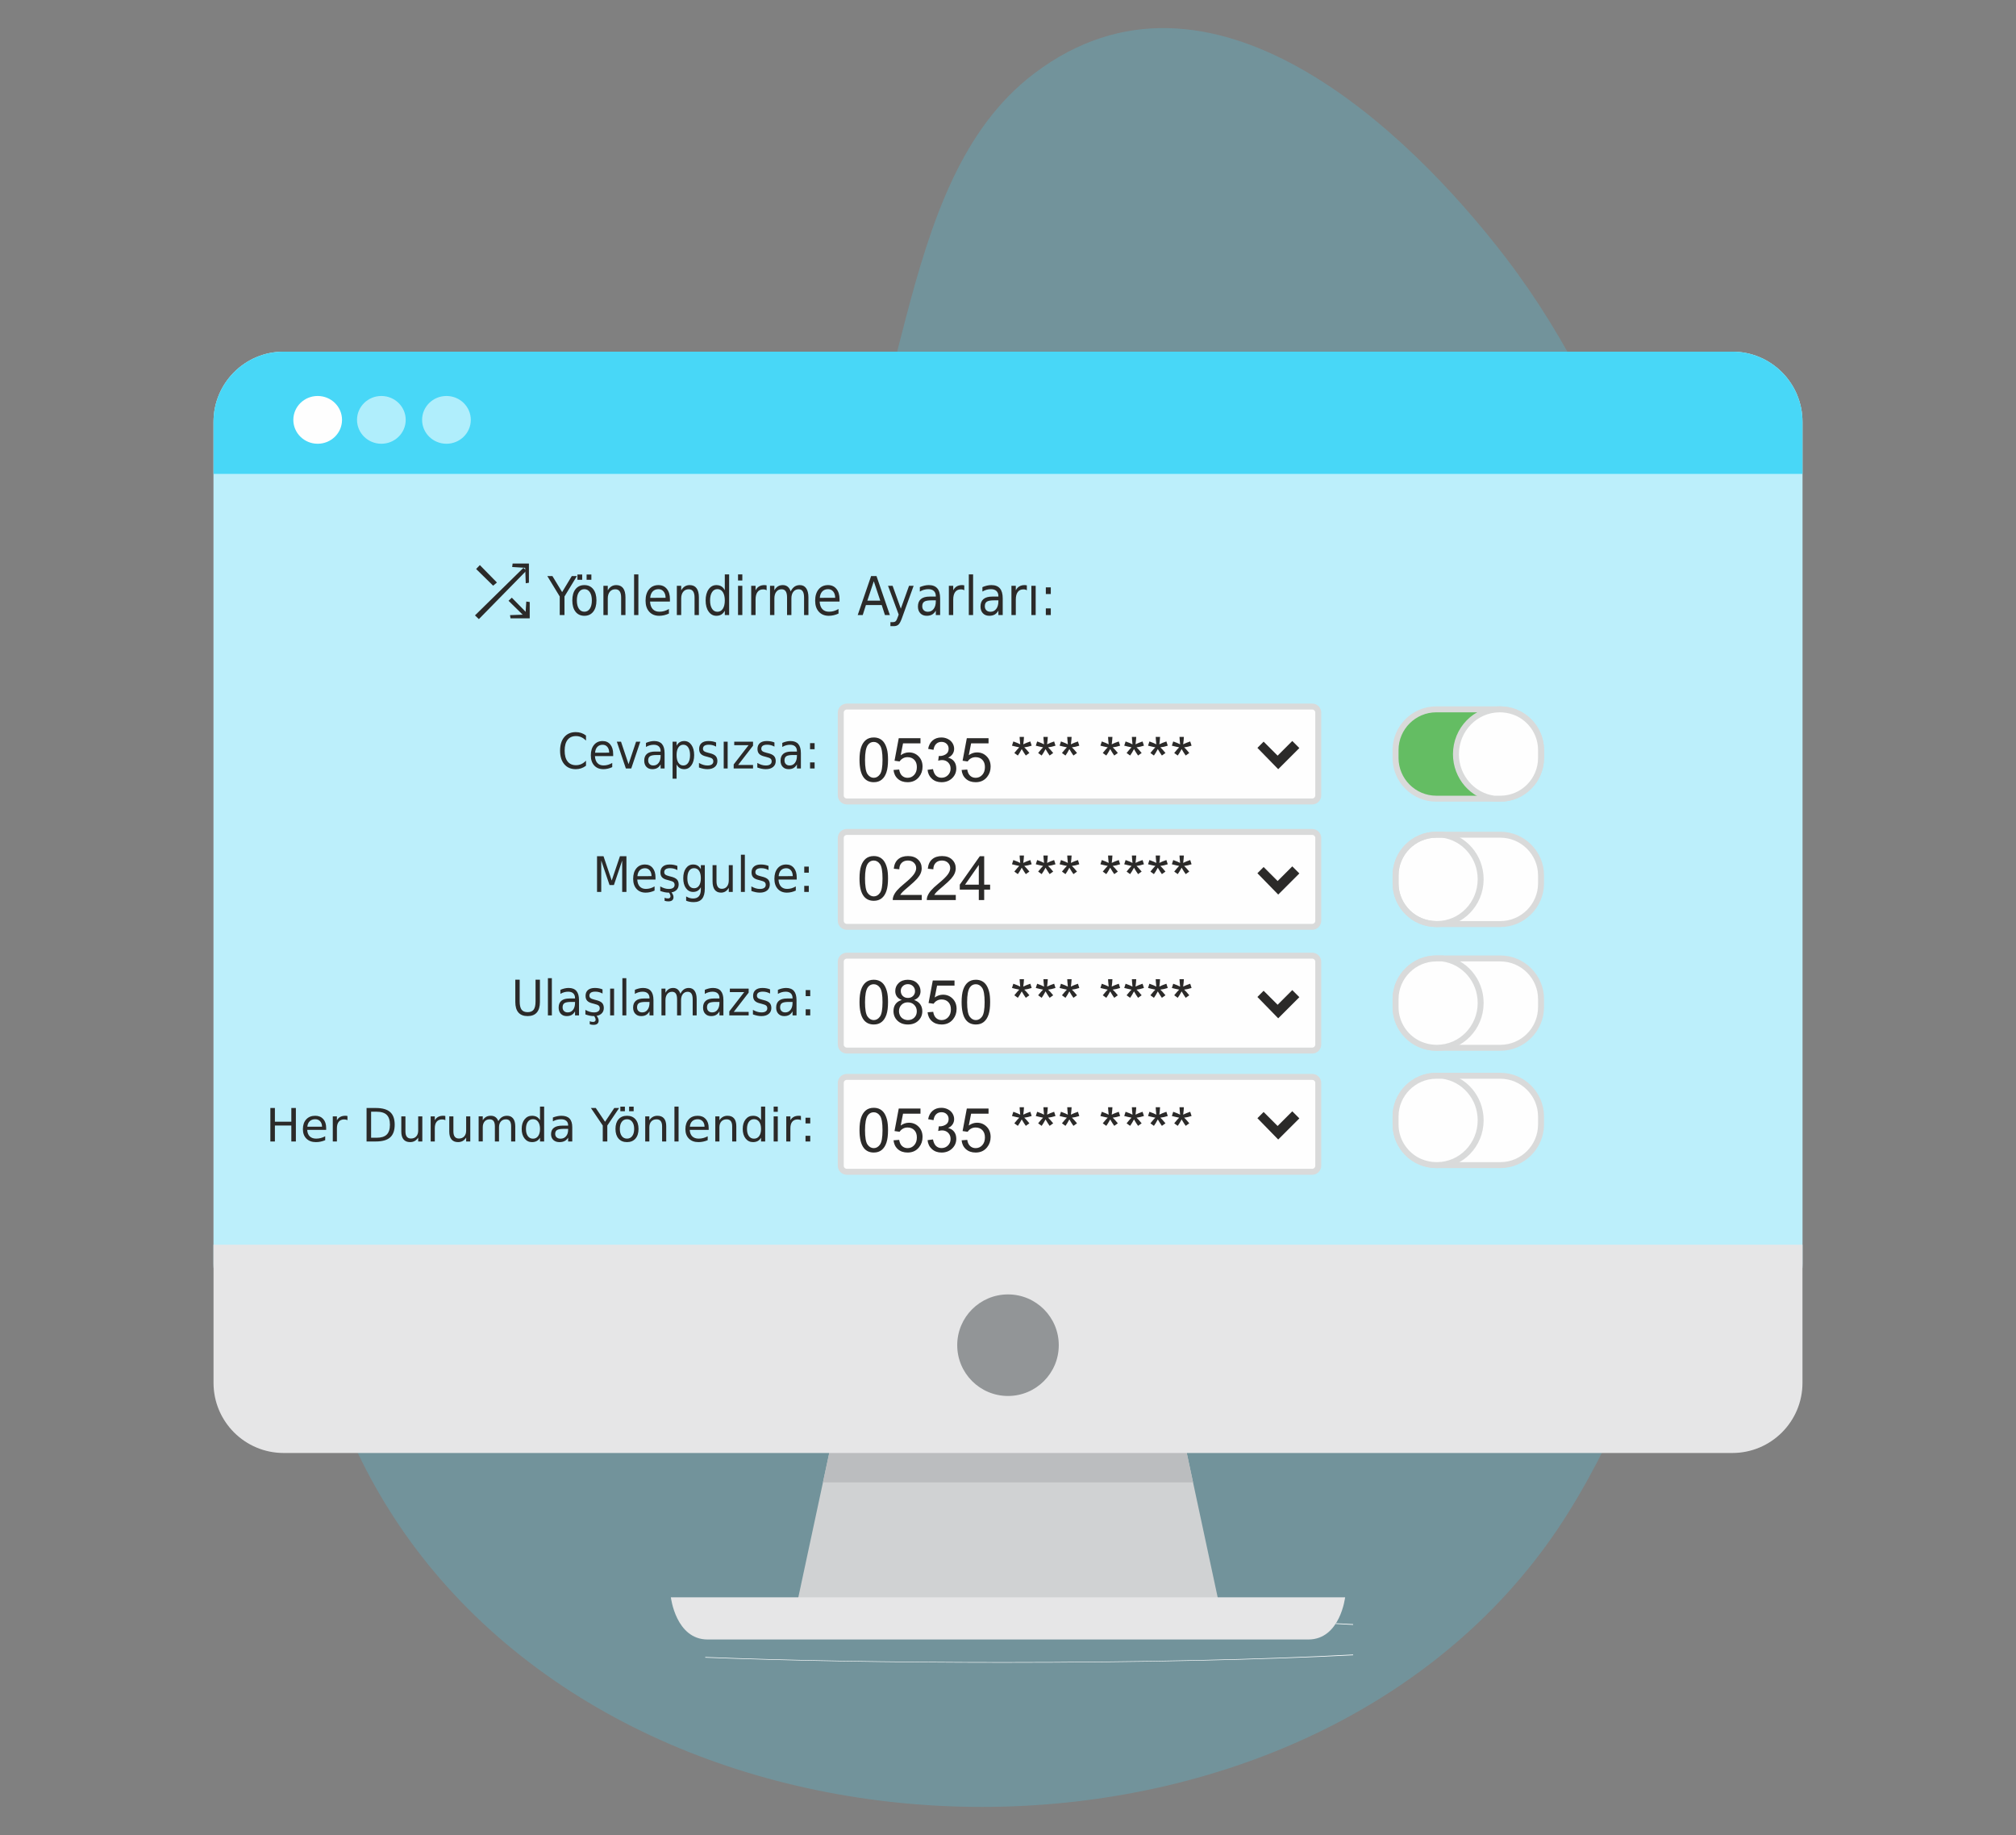
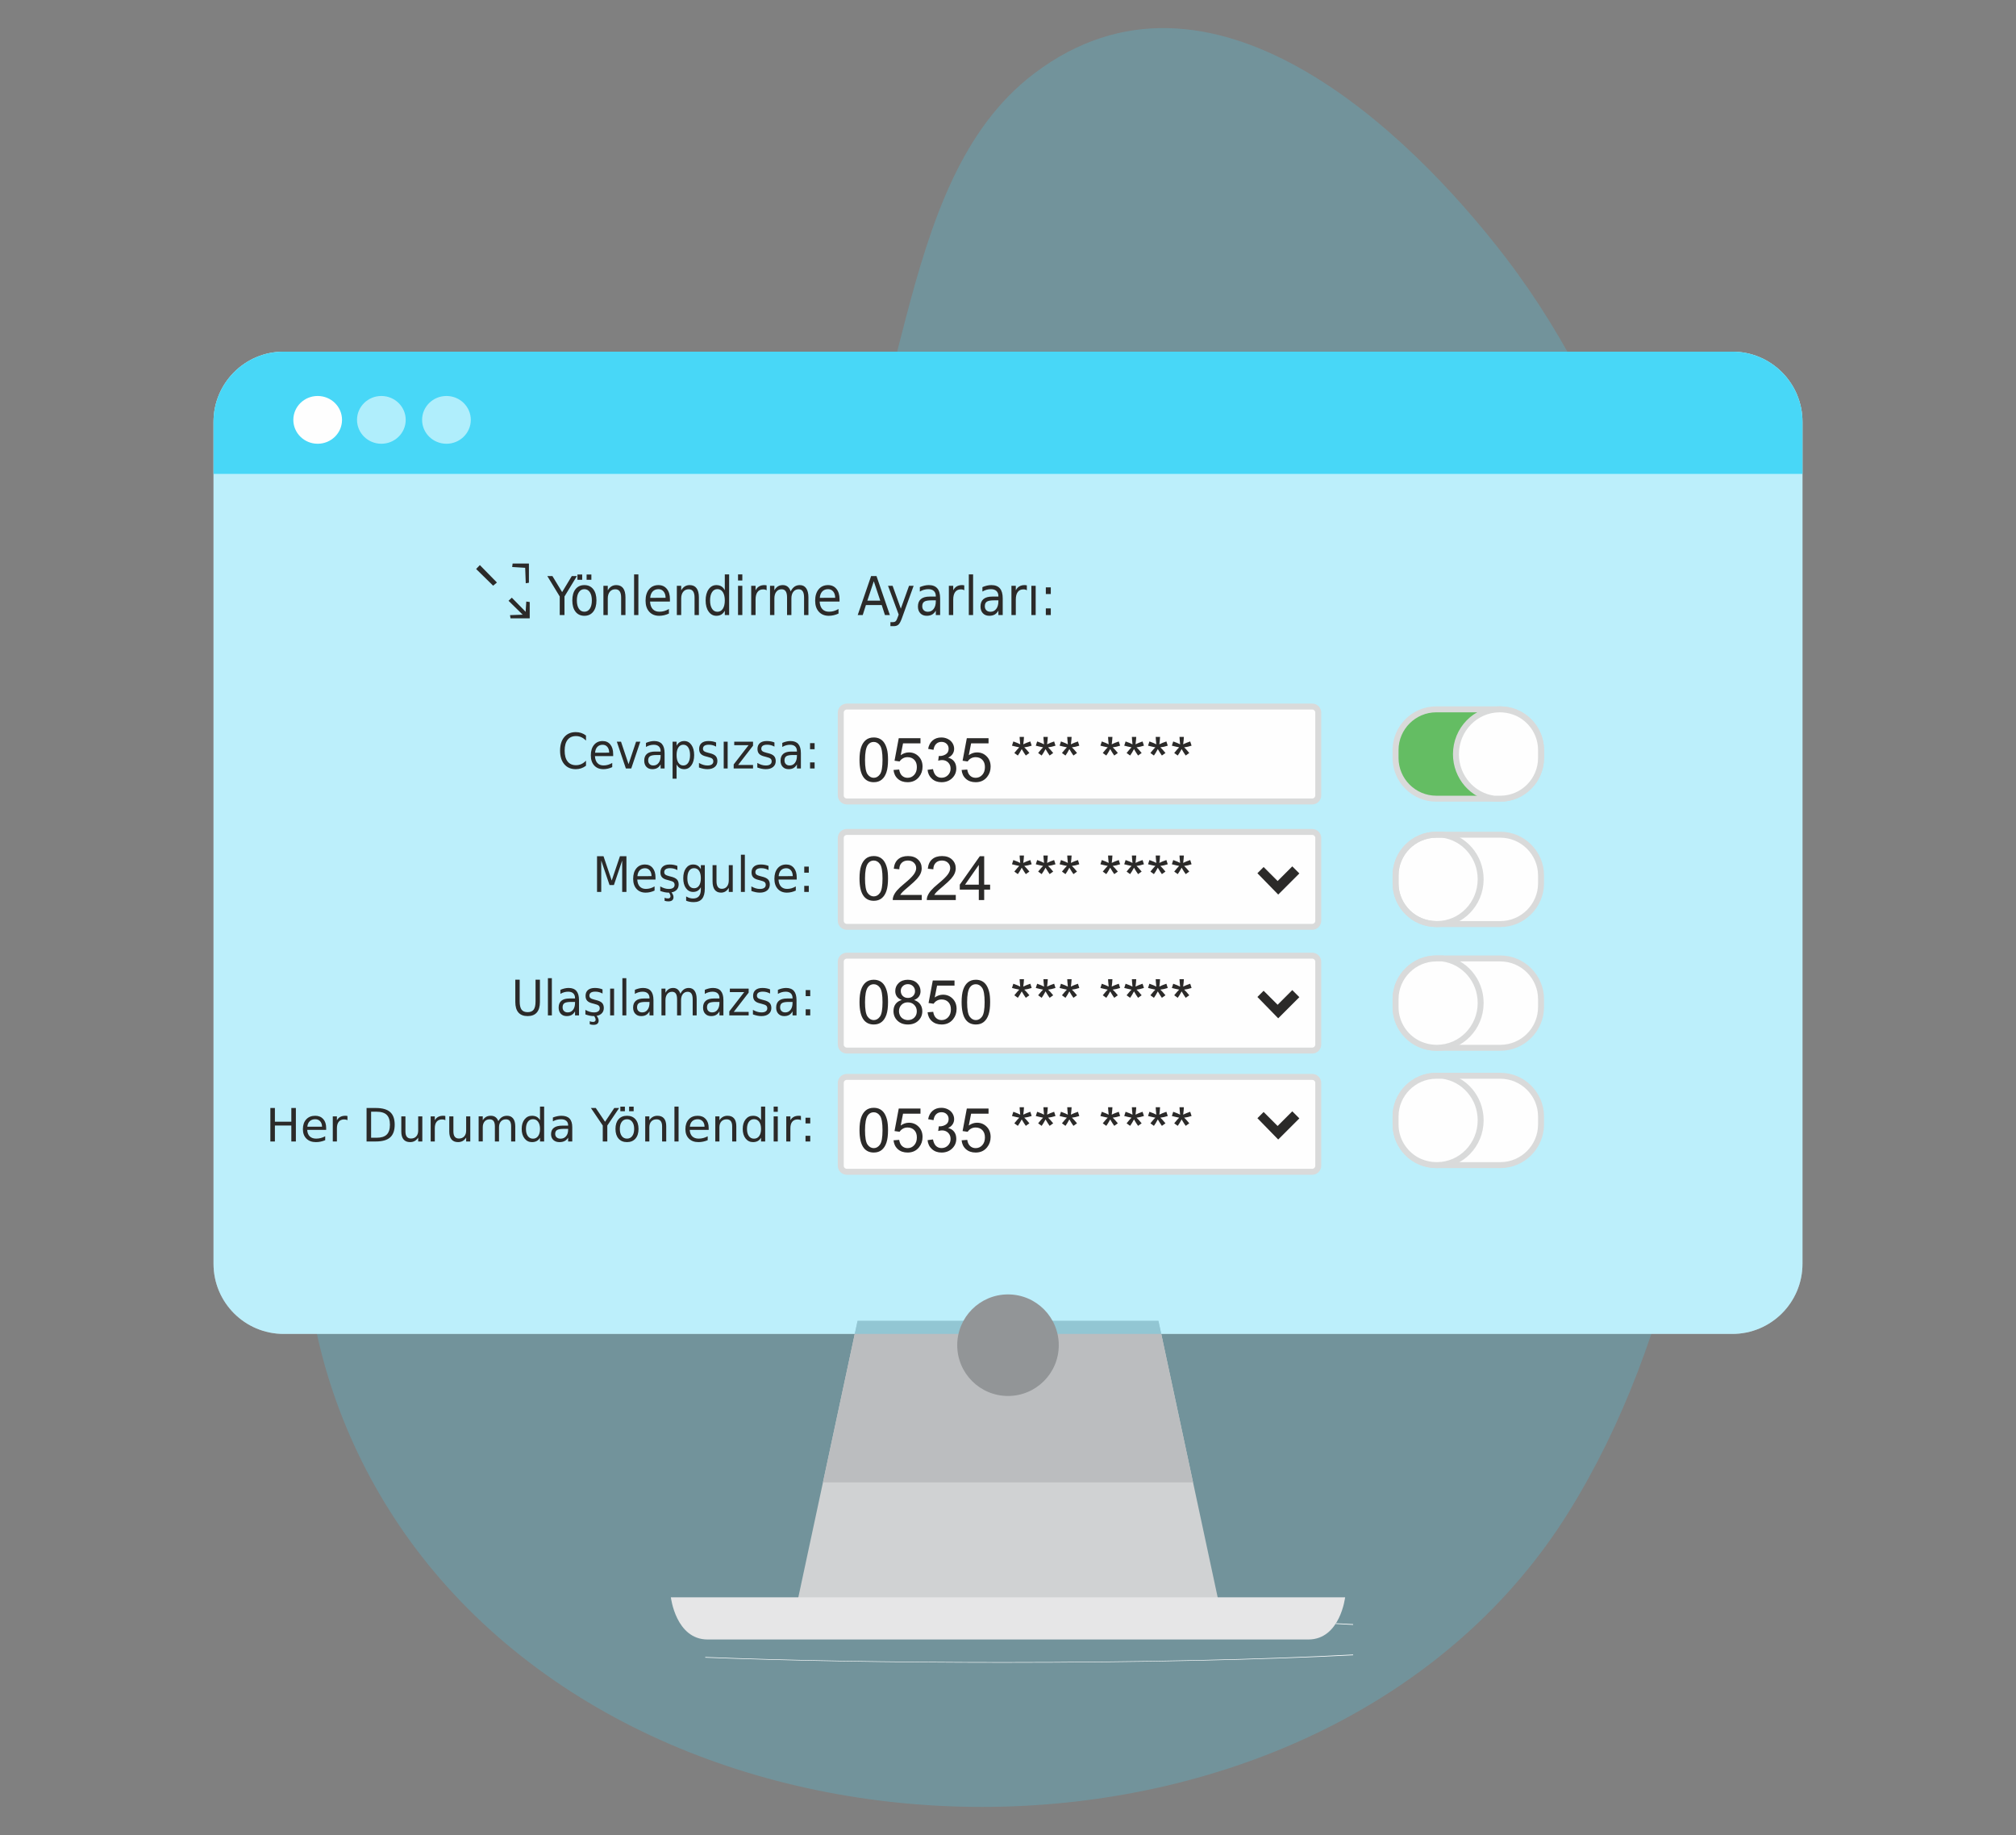
<svg xmlns="http://www.w3.org/2000/svg" xml:space="preserve" width="67.733mm" height="61.637mm" version="1.1" style="shape-rendering:geometricPrecision; text-rendering:geometricPrecision; image-rendering:optimizeQuality; fill-rule:evenodd; clip-rule:evenodd" viewBox="0 0 6773.32 6163.72">
  <rect x="0" y="0" width="6773.32" height="6163.72" fill="#808080" stroke="none" />
  <defs>
    <style type="text/css">
   
    .str0 {stroke:#D9DADA;stroke-width:20;stroke-miterlimit:22.926}
    .fil12 {fill:none}
    .fil10 {fill:#2B2A29}
    .fil7 {fill:#48D7F7}
    .fil11 {fill:#64BD63}
    .fil8 {fill:#929597}
    .fil4 {fill:#BBBDBF}
    .fil3 {fill:#D0D2D3}
    .fil5 {fill:#E6E6E7}
    .fil1 {fill:#FEFEFE}
    .fil2 {fill:white}
    .fil13 {fill:#2B2A29;fill-rule:nonzero}
    .fil0 {fill:#48D7F7;fill-opacity:0.231}
    .fil6 {fill:#48D7F7;fill-opacity:0.361}
    .fil9 {fill:#FEFEFE;fill-opacity:0.569}
   
  </style>
  </defs>
  <g id="Layer_x0020_1">
    <path id="Path_52869" class="fil0" d="M2706.98 1971.47c363.4,-479.41 277.37,-1354.18 768.45,-1725.23 587.33,-443.8 1250.15,183.13 1584.86,621.03 817.77,1070.05 929.86,3052.64 211.35,4209.74 -784.52,1263.33 -2912.61,1319.35 -3835.89,174.67 -422.82,-524.23 -554.68,-1267.76 -227.54,-1877.47 333.94,-622.53 1079.43,-849.5 1498.77,-1402.74z" data-name="Path 52869" />
    <g id="_1877294824864">
      <g id="_2726422816432">
        <path class="fil1" d="M6055.93 4244.94c0,130.19 -105.48,235.66 -235.67,235.66l-4867.19 0c-130.2,0 -235.67,-105.47 -235.67,-235.66l0 -2828.03c0,-130.17 105.47,-235.71 235.66,-235.71l4867.21 0c130.18,0 235.66,105.54 235.66,235.71l0 2828.03z" />
        <path class="fil2" d="M3367.85 5584.82c-377.61,0 -724.64,-6.3 -998.32,-16.85l0 -2.05c271.13,10.82 618.95,17.31 998.32,17.31 469.67,0 891.03,-9.96 1178.29,-25.73l0 2.38c-292.46,15.33 -712.08,24.94 -1178.29,24.94zm1178.29 -126.97c-19.09,-1.05 -38.76,-2.07 -59.02,-3.07 0.48,-0.72 0.94,-1.44 1.4,-2.17 19.71,0.93 38.94,1.88 57.62,2.86l0 2.38z" />
        <polygon class="fil3" points="4097.77,5396.44 2675.55,5396.44 2881.18,4436.88 3892.15,4436.88 " />
        <polygon class="fil4" points="4008.42,4979.46 3892.15,4436.88 2881.18,4436.88 2764.9,4979.46 " />
        <path class="fil5" d="M4395.78 5507.03l-2018.24 0c-107.08,0 -123.57,-141.73 -123.57,-141.73l2265.38 0c0,0 -16.47,141.73 -123.57,141.73z" />
        <path class="fil6" d="M6055.93 4244.94c0,130.19 -105.48,235.66 -235.67,235.66l-4867.19 0c-130.2,0 -235.67,-105.47 -235.67,-235.66l0 -2828.03c0,-130.17 105.47,-235.71 235.66,-235.71l4867.21 0c130.18,0 235.66,105.54 235.66,235.71l0 2828.03z" />
        <path class="fil7" d="M717.39 1591.78l0 -174.87c0,-130.17 105.47,-235.71 235.67,-235.71l4867.2 -0.01c130.19,0 235.66,105.55 235.66,235.72l0 174.87 -5338.53 0 0 0z" />
-         <path class="fil5" d="M717.39 4181.1l0 463.79c0,130.14 105.47,235.66 235.67,235.66l4867.2 0c130.19,0 235.67,-105.51 235.67,-235.66l0 -463.79 -5338.54 0 0 0z" />
        <path class="fil8" d="M3557.24 4518.47c0,94.2 -76.38,170.57 -170.58,170.57 -94.19,0 -170.57,-76.36 -170.57,-170.57 0,-94.22 76.37,-170.57 170.57,-170.57 94.21,0 170.58,76.36 170.58,170.57z" />
        <path class="fil1" d="M1149.14 1410.32c0,-44.32 -36.62,-80.23 -81.81,-80.23 -45.17,0 -81.8,35.91 -81.8,80.23 0,44.31 36.63,80.23 81.8,80.23 45.19,0 81.81,-35.92 81.81,-80.23z" />
        <path class="fil9" d="M1281.29 1330.09c45.18,0 81.81,35.92 81.81,80.23 0,44.31 -36.63,80.23 -81.81,80.23 -45.18,0 -81.8,-35.92 -81.8,-80.23 0,-44.31 36.62,-80.23 81.8,-80.23z" />
        <path class="fil9" d="M1499.97 1330.09c45.18,0 81.81,35.92 81.81,80.23 0,44.31 -36.63,80.23 -81.81,80.23 -45.18,0 -81.8,-35.92 -81.8,-80.23 0,-44.31 36.62,-80.23 81.8,-80.23z" />
        <path class="fil1 str0" d="M2845.05 2373.34l1563.75 0c11.14,0 20.26,9.11 20.26,20.26l0 278.22c0,11.15 -9.12,20.26 -20.26,20.26l-1563.75 0c-11.14,0 -20.26,-9.11 -20.26,-20.26l0 -278.22c0,-11.15 9.12,-20.26 20.26,-20.26z" />
-         <polygon class="fil10" points="4224.64,2512.04 4245.49,2491.18 4292.53,2538.22 4341.79,2488.96 4365.52,2512.7 4294.52,2583.69 " />
        <path class="fil11 str0" d="M5040.89 2682.77l-215.41 0c-75.16,0 -136.65,-61.49 -136.65,-136.64l0 -26.82c0,-75.15 61.49,-136.64 136.65,-136.64l215.41 0c75.15,0 136.64,61.49 136.64,136.64l0 26.82c0,75.15 -61.49,136.64 -136.64,136.64z" />
        <path class="fil1 str0" d="M5040.89 2682.77l-20.67 0c-72.48,-9.33 -128.56,-72.68 -128.56,-149.45 0,-83.2 65.86,-150.64 147.09,-150.64 24.64,0 47.86,6.22 68.27,17.19 41.96,23.39 70.51,68.24 70.51,119.45l0 26.81c0,75.15 -61.49,136.64 -136.64,136.64z" />
        <path class="fil1 str0" d="M2845.05 2794.48l1563.75 0c11.14,0 20.26,9.11 20.26,20.26l0 278.21c0,11.16 -9.12,20.27 -20.26,20.27l-1563.75 0c-11.14,0 -20.26,-9.11 -20.26,-20.27l0 -278.21c0,-11.15 9.12,-20.26 20.26,-20.26z" />
        <polygon class="fil10" points="4224.64,2933.18 4245.49,2912.32 4292.53,2959.36 4341.79,2910.1 4365.52,2933.84 4294.52,3004.84 " />
        <path class="fil1 str0" d="M2845.05 3210.09l1563.75 0c11.14,0 20.26,9.12 20.26,20.26l0 278.22c0,11.15 -9.12,20.26 -20.26,20.26l-1563.75 0c-11.14,0 -20.26,-9.11 -20.26,-20.26l0 -278.22c0,-11.14 9.12,-20.26 20.26,-20.26z" />
        <polygon class="fil10" points="4224.64,3348.79 4245.49,3327.93 4292.53,3374.97 4341.79,3325.71 4365.52,3349.45 4294.52,3420.45 " />
        <path class="fil1 str0" d="M4825.48 2803.8l215.41 0c75.16,0 136.64,61.49 136.64,136.65l0 26.81c0,75.16 -61.48,136.64 -136.64,136.64l-215.41 0c-75.16,0 -136.64,-61.48 -136.64,-136.64l0 -26.81c0,-75.16 61.48,-136.65 136.64,-136.65z" />
        <path class="fil12 str0" d="M4825.48 2803.8l20.66 0c72.48,9.33 128.56,72.69 128.56,149.46 0,83.2 -65.85,150.64 -147.08,150.64 -24.65,0 -47.87,-6.22 -68.28,-17.19 -41.96,-23.39 -70.5,-68.25 -70.5,-119.45l0 -26.81c0,-75.16 61.48,-136.65 136.64,-136.65z" />
        <path class="fil1 str0" d="M4825.48 3219.42l215.41 0c75.16,0 136.64,61.49 136.64,136.64l0 26.81c0,75.16 -61.48,136.65 -136.64,136.65l-215.41 0c-75.16,0 -136.64,-61.49 -136.64,-136.65l0 -26.81c0,-75.15 61.48,-136.64 136.64,-136.64z" />
        <path class="fil1 str0" d="M4825.48 3219.42l20.66 0c72.48,9.33 128.56,72.68 128.56,149.45 0,83.2 -65.85,150.64 -147.08,150.64 -24.65,0 -47.87,-6.22 -68.28,-17.19 -41.96,-23.39 -70.5,-68.24 -70.5,-119.45l0 -26.81c0,-75.15 61.48,-136.64 136.64,-136.64z" />
        <path class="fil13" d="M1968.81 2470.55l0 17.11c-4.93,-5.1 -10.2,-8.88 -15.77,-11.41 -5.57,-2.52 -11.49,-3.78 -17.75,-3.78 -12.31,0 -21.78,4.2 -28.34,12.59 -6.55,8.36 -9.84,20.49 -9.84,36.34 0,15.83 3.29,27.9 9.84,36.3 6.56,8.39 16.03,12.59 28.34,12.59 6.26,0 12.18,-1.26 17.75,-3.79 5.57,-2.52 10.84,-6.34 15.77,-11.41l0 16.95c-5.1,3.87 -10.5,6.75 -16.23,8.68 -5.74,1.94 -11.78,2.89 -18.08,2.89 -16.4,0 -29.3,-5.57 -38.68,-16.67 -9.36,-11.11 -14.05,-26.28 -14.05,-45.54 0,-19.28 4.69,-34.48 14.05,-45.59 9.38,-11.1 22.28,-16.67 38.68,-16.67 6.42,0 12.51,0.96 18.24,2.85 5.74,1.89 11.08,4.75 16.07,8.56zm91.29 62.05l0 7.21 -61.23 0c0.58,10.18 3.35,17.94 8.32,23.26 4.96,5.35 11.82,8.01 20.6,8.01 5.16,0 10.12,-0.68 14.92,-2.08 4.8,-1.4 9.55,-3.48 14.27,-6.28l0 13.99c-4.78,2.25 -9.66,3.98 -14.68,5.12 -4.99,1.19 -10.07,1.78 -15.22,1.78 -12.98,0 -23.21,-4.16 -30.75,-12.53 -7.52,-8.36 -11.27,-19.67 -11.27,-33.9 0,-14.76 3.56,-26.45 10.72,-35.08 7.16,-8.68 16.81,-12.98 28.97,-12.98 10.89,0 19.49,3.9 25.83,11.69 6.34,7.79 9.52,18.37 9.52,31.79zm-13.33 -4.36c-0.1,-8.1 -2.14,-14.55 -6.11,-19.37 -3.96,-4.8 -9.22,-7.22 -15.75,-7.22 -7.44,0 -13.42,2.34 -17.89,7 -4.46,4.63 -7.02,11.22 -7.68,19.67l47.43 -0.08zm25.62 -36.95l14.08 0 25.31 75.54 25.32 -75.54 14.13 0 -30.36 90 -18.08 0 -30.4 -90zm133.98 44.76c-10.79,0 -18.25,1.35 -22.39,4.09 -4.17,2.74 -6.23,7.41 -6.23,13.99 0,5.23 1.54,9.41 4.67,12.48 3.09,3.1 7.32,4.64 12.67,4.64 7.4,0 13.33,-2.91 17.78,-8.72 4.44,-5.82 6.66,-13.56 6.66,-23.19l0 -3.29 -13.16 0zm26.49 -6.11l0 51.35 -13.33 0 0 -13.67c-2.98,5.46 -6.77,9.49 -11.3,12.11 -4.53,2.6 -10.06,3.88 -16.65,3.88 -8.31,0 -14.89,-2.57 -19.78,-7.76 -4.88,-5.16 -7.32,-12.09 -7.32,-20.76 0,-10.12 3.04,-17.77 9.13,-22.91 6.06,-5.15 15.17,-7.7 27.27,-7.7l18.65 0 0 -1.46c0,-6.8 -2,-12.07 -6.03,-15.8 -4,-3.7 -9.66,-5.57 -16.96,-5.57 -4.6,0 -9.11,0.61 -13.49,1.84 -4.39,1.23 -8.61,3.08 -12.7,5.55l0 -13.67c4.88,-2.08 9.6,-3.65 14.18,-4.69 4.58,-1.04 9.05,-1.56 13.38,-1.56 11.75,0 20.5,3.38 26.29,10.12 5.78,6.75 8.66,16.98 8.66,30.7zm40.3 37.85l0 47.73 -13.44 0 0 -124.23 13.44 0 0 13.66c2.77,-5.38 6.31,-9.36 10.55,-11.93 4.26,-2.61 9.36,-3.9 15.31,-3.9 9.85,0 17.87,4.33 23.98,13 6.15,8.7 9.22,20.11 9.22,34.24 0,14.15 -3.07,25.56 -9.22,34.23 -6.11,8.69 -14.13,13.02 -23.98,13.02 -5.95,0 -11.05,-1.28 -15.31,-3.88 -4.24,-2.62 -7.78,-6.59 -10.55,-11.94zm45.23 -31.43c0,-10.87 -2.01,-19.4 -6.03,-25.59 -4.01,-6.18 -9.53,-9.28 -16.54,-9.28 -7.08,0 -12.62,3.1 -16.65,9.28 -4,6.19 -6.01,14.72 -6.01,25.59 0,10.89 2.01,19.42 6.01,25.59 4.03,6.2 9.57,9.3 16.65,9.3 7.01,0 12.53,-3.1 16.54,-9.3 4.02,-6.17 6.03,-14.7 6.03,-25.59zm87.53 -42.44l0 13.99c-3.76,-2.14 -7.65,-3.76 -11.71,-4.83 -4.03,-1.07 -8.23,-1.59 -12.56,-1.59 -6.58,0 -11.55,1.13 -14.87,3.38 -3.32,2.24 -4.99,5.62 -4.99,10.12 0,3.42 1.2,6.11 3.59,8.06 2.39,1.98 7.13,3.85 14.26,5.6l4.51 1.12c9.45,2.25 16.21,5.44 20.15,9.52 3.98,4.12 5.96,9.82 5.96,17.17 0,8.34 -2.99,14.98 -8.92,19.84 -5.95,4.87 -14.12,7.31 -24.52,7.31 -4.33,0 -8.86,-0.46 -13.58,-1.38 -4.72,-0.97 -9.68,-2.37 -14.86,-4.24l0 -15.27c4.93,2.85 9.76,4.96 14.53,6.39 4.78,1.43 9.49,2.14 14.15,2.14 6.26,0 11.09,-1.21 14.46,-3.6 3.38,-2.38 5.08,-5.73 5.08,-10.06 0,-4.03 -1.23,-7.11 -3.68,-9.25 -2.41,-2.14 -7.76,-4.22 -16.02,-6.2l-4.58 -1.21c-8.26,-1.91 -14.2,-4.88 -17.88,-8.85 -3.68,-4.01 -5.49,-9.49 -5.49,-16.46 0,-8.45 2.69,-14.97 8.09,-19.59 5.43,-4.61 13.08,-6.91 22.99,-6.91 4.94,0 9.57,0.38 13.91,1.21 4.33,0.79 8.33,2 11.98,3.59zm25.57 -2.63l13.25 0 0 90 -13.25 0 0 -90zm35.36 0l63.17 0 0 13.49 -50.01 64.69 50.01 0 0 11.82 -65.04 0 0 -13.5 50.09 -64.71 -48.22 0 0 -11.79zm135.09 2.63l0 13.99c-3.75,-2.14 -7.65,-3.76 -11.71,-4.83 -4.03,-1.07 -8.23,-1.59 -12.56,-1.59 -6.58,0 -11.55,1.13 -14.87,3.38 -3.32,2.24 -4.99,5.62 -4.99,10.12 0,3.42 1.21,6.11 3.59,8.06 2.39,1.98 7.13,3.85 14.27,5.6l4.49 1.12c9.47,2.25 16.22,5.44 20.17,9.52 3.97,4.12 5.95,9.82 5.95,17.17 0,8.34 -2.99,14.98 -8.92,19.84 -5.95,4.87 -14.12,7.31 -24.52,7.31 -4.33,0 -8.86,-0.46 -13.58,-1.38 -4.72,-0.97 -9.68,-2.37 -14.86,-4.24l0 -15.27c4.93,2.85 9.76,4.96 14.53,6.39 4.77,1.43 9.49,2.14 14.16,2.14 6.25,0 11.08,-1.21 14.45,-3.6 3.38,-2.38 5.08,-5.73 5.08,-10.06 0,-4.03 -1.24,-7.11 -3.68,-9.25 -2.41,-2.14 -7.76,-4.22 -16.01,-6.2l-4.59 -1.21c-8.25,-1.91 -14.2,-4.88 -17.88,-8.85 -3.68,-4.01 -5.49,-9.49 -5.49,-16.46 0,-8.45 2.69,-14.97 8.1,-19.59 5.42,-4.61 13.07,-6.91 22.99,-6.91 4.93,0 9.57,0.38 13.9,1.21 4.33,0.79 8.34,2 11.98,3.59zm62.38 42.13c-10.78,0 -18.24,1.35 -22.39,4.09 -4.16,2.74 -6.22,7.41 -6.22,13.99 0,5.23 1.53,9.41 4.66,12.48 3.11,3.1 7.33,4.64 12.68,4.64 7.4,0 13.33,-2.91 17.78,-8.72 4.44,-5.82 6.66,-13.56 6.66,-23.19l0 -3.29 -13.17 0zm26.5 -6.11l0 51.35 -13.33 0 0 -13.67c-2.99,5.46 -6.77,9.49 -11.3,12.11 -4.53,2.6 -10.07,3.88 -16.65,3.88 -8.31,0 -14.9,-2.57 -19.78,-7.76 -4.88,-5.16 -7.32,-12.09 -7.32,-20.76 0,-10.12 3.04,-17.77 9.13,-22.91 6.06,-5.15 15.17,-7.7 27.26,-7.7l18.66 0 0 -1.46c0,-6.8 -2,-12.07 -6.04,-15.8 -4,-3.7 -9.65,-5.57 -16.95,-5.57 -4.6,0 -9.11,0.61 -13.5,1.84 -4.38,1.23 -8.61,3.08 -12.7,5.55l0 -13.67c4.89,-2.08 9.61,-3.65 14.19,-4.69 4.58,-1.04 9.05,-1.56 13.38,-1.56 11.74,0 20.49,3.38 26.28,10.12 5.79,6.75 8.67,16.98 8.67,30.7zm30.81 30.94l15.27 0 0 20.41 -15.27 0 0 -20.41zm0 -64.71l15.27 0 0 20.44 -15.27 0 0 -20.44zm-715.75 379.85l21.77 0 27.57 81.66 27.65 -81.66 21.78 0 0 119.98 -14.24 0 0 -105.36 -27.87 82.29 -14.62 0 -27.9 -82.29 0 105.36 -14.14 0 0 -119.98zm196.48 71.29l0 7.21 -61.23 0c0.58,10.18 3.35,17.94 8.31,23.27 4.97,5.34 11.83,8 20.61,8 5.16,0 10.12,-0.68 14.92,-2.07 4.8,-1.4 9.55,-3.49 14.27,-6.29l0 13.99c-4.78,2.25 -9.66,3.98 -14.68,5.13 -4.99,1.18 -10.07,1.78 -15.23,1.78 -12.97,0 -23.21,-4.16 -30.75,-12.54 -7.51,-8.36 -11.27,-19.66 -11.27,-33.9 0,-14.76 3.57,-26.44 10.73,-35.08 7.16,-8.67 16.81,-12.98 28.97,-12.98 10.89,0 19.49,3.9 25.83,11.69 6.34,7.79 9.52,18.38 9.52,31.79zm-13.33 -4.36c-0.11,-8.1 -2.14,-14.54 -6.11,-19.37 -3.96,-4.8 -9.23,-7.22 -15.75,-7.22 -7.44,0 -13.42,2.34 -17.89,7 -4.47,4.63 -7.02,11.22 -7.68,19.67l47.43 -0.08zm86.79 -34.32l0 13.99c-3.76,-2.13 -7.65,-3.76 -11.71,-4.82 -4.03,-1.08 -8.23,-1.6 -12.56,-1.6 -6.59,0 -11.56,1.13 -14.87,3.38 -3.33,2.24 -4.99,5.62 -4.99,10.12 0,3.43 1.2,6.11 3.59,8.06 2.39,1.98 7.13,3.84 14.26,5.6l4.5 1.13c9.46,2.24 16.21,5.43 20.16,9.52 3.98,4.11 5.95,9.82 5.95,17.17 0,8.33 -2.98,14.97 -8.91,19.83 -5.95,4.88 -14.13,7.32 -24.52,7.32 -4.33,0 -8.86,-0.46 -13.58,-1.39 -4.72,-0.97 -9.68,-2.37 -14.87,-4.23l0 -15.28c4.94,2.85 9.77,4.96 14.54,6.39 4.77,1.43 9.49,2.14 14.15,2.14 6.26,0 11.08,-1.21 14.46,-3.59 3.38,-2.39 5.08,-5.74 5.08,-10.07 0,-4.04 -1.24,-7.11 -3.68,-9.25 -2.41,-2.13 -7.76,-4.22 -16.02,-6.2l-4.59 -1.2c-8.25,-1.92 -14.2,-4.88 -17.87,-8.86 -3.68,-4.01 -5.49,-9.49 -5.49,-16.46 0,-8.45 2.69,-14.97 8.09,-19.58 5.43,-4.61 13.09,-6.92 22.99,-6.92 4.94,0 9.57,0.39 13.91,1.21 4.33,0.79 8.33,2 11.98,3.59zm-20.87 87.37c2.68,3.31 4.66,6.39 5.95,9.19 1.29,2.83 1.92,5.51 1.92,8.09 0,4.77 -1.43,8.37 -4.33,10.81 -2.88,2.44 -7.17,3.65 -12.87,3.65 -2.2,0 -4.33,-0.16 -6.42,-0.47 -2.09,-0.33 -4.17,-0.82 -6.25,-1.45l0 -10.54c1.59,0.91 3.29,1.57 5.1,1.98 1.78,0.41 3.81,0.6 6.06,0.6 2.82,0 4.97,-0.65 6.42,-1.92 1.45,-1.29 2.17,-3.18 2.17,-5.65 0,-1.59 -0.5,-3.56 -1.51,-5.9 -1.02,-2.33 -2.64,-5.13 -4.83,-8.39l8.59 0zm99.71 -46.05c0,-10.71 -2.01,-19.02 -5.98,-24.91 -4.01,-5.9 -9.58,-8.84 -16.77,-8.84 -7.13,0 -12.67,2.94 -16.62,8.84 -3.97,5.89 -5.94,14.2 -5.94,24.91 0,10.66 1.97,18.95 5.94,24.84 3.95,5.87 9.49,8.84 16.62,8.84 7.19,0 12.76,-2.97 16.77,-8.84 3.97,-5.89 5.98,-14.18 5.98,-24.84zm13.35 34.88c0,15.31 -3.07,26.72 -9.21,34.18 -6.15,7.49 -15.53,11.22 -28.17,11.22 -4.66,0 -9.05,-0.38 -13.22,-1.15 -4.15,-0.79 -8.18,-1.97 -12.1,-3.59l0 -14.37c3.92,2.35 7.79,4.08 11.58,5.2 3.81,1.13 7.7,1.71 11.65,1.71 8.72,0 15.28,-2.55 19.62,-7.61 4.33,-5.06 6.5,-12.72 6.5,-22.95l0 -7.29c-2.72,5.28 -6.23,9.26 -10.54,11.87 -4.28,2.63 -9.4,3.95 -15.41,3.95 -9.96,0 -17.97,-4.2 -24.03,-12.62 -6.06,-8.42 -9.08,-19.55 -9.08,-33.43 0,-13.94 3.02,-25.1 9.08,-33.5 6.06,-8.42 14.07,-12.62 24.03,-12.62 6.01,0 11.13,1.3 15.41,3.93 4.31,2.63 7.82,6.58 10.54,11.9l0 -13.66 13.35 0 0 78.83zm26.03 -24.36l0 -54.47 13.25 0 0 53.93c0,8.5 1.51,14.9 4.5,19.14 3.02,4.29 7.49,6.39 13.45,6.39 7.21,0 12.92,-2.55 17.06,-7.62 4.16,-5.1 6.23,-12.04 6.23,-20.82l0 -51.02 13.35 0 0 90 -13.35 0 0 -13.82c-3.21,5.45 -6.94,9.51 -11.2,12.17 -4.28,2.66 -9.24,3.98 -14.92,3.98 -9.27,0 -16.32,-3.21 -21.12,-9.65 -4.83,-6.43 -7.25,-15.84 -7.25,-28.21zm95.25 -89.53l13.25 0 0 125.06 -13.25 0 0 -125.06zm92.74 37.69l0 13.99c-3.75,-2.13 -7.65,-3.76 -11.71,-4.82 -4.04,-1.08 -8.24,-1.6 -12.56,-1.6 -6.58,0 -11.55,1.13 -14.88,3.38 -3.31,2.24 -4.98,5.62 -4.98,10.12 0,3.43 1.2,6.11 3.59,8.06 2.38,1.98 7.13,3.84 14.26,5.6l4.5 1.13c9.46,2.24 16.21,5.43 20.17,9.52 3.97,4.11 5.95,9.82 5.95,17.17 0,8.33 -3,14.97 -8.92,19.83 -5.96,4.88 -14.12,7.32 -24.52,7.32 -4.34,0 -8.86,-0.46 -13.58,-1.39 -4.72,-0.97 -9.68,-2.37 -14.87,-4.23l0 -15.28c4.94,2.85 9.77,4.96 14.54,6.39 4.77,1.43 9.49,2.14 14.15,2.14 6.26,0 11.09,-1.21 14.46,-3.59 3.38,-2.39 5.07,-5.74 5.07,-10.07 0,-4.04 -1.23,-7.11 -3.67,-9.25 -2.41,-2.13 -7.76,-4.22 -16.02,-6.2l-4.58 -1.2c-8.26,-1.92 -14.21,-4.88 -17.89,-8.86 -3.67,-4.01 -5.49,-9.49 -5.49,-16.46 0,-8.45 2.7,-14.97 8.1,-19.58 5.43,-4.61 13.08,-6.92 22.99,-6.92 4.93,0 9.57,0.39 13.9,1.21 4.34,0.79 8.34,2 11.99,3.59zm94.83 38.68l0 7.21 -61.22 0c0.57,10.18 3.35,17.94 8.31,23.27 4.97,5.34 11.82,8 20.6,8 5.16,0 10.12,-0.68 14.92,-2.07 4.8,-1.4 9.55,-3.49 14.27,-6.29l0 13.99c-4.78,2.25 -9.66,3.98 -14.68,5.13 -4.99,1.18 -10.07,1.78 -15.22,1.78 -12.98,0 -23.21,-4.16 -30.76,-12.54 -7.51,-8.36 -11.27,-19.66 -11.27,-33.9 0,-14.76 3.57,-26.44 10.73,-35.08 7.16,-8.67 16.81,-12.98 28.96,-12.98 10.9,0 19.51,3.9 25.85,11.69 6.33,7.79 9.51,18.38 9.51,31.79zm-13.33 -4.36c-0.11,-8.1 -2.14,-14.54 -6.12,-19.37 -3.95,-4.8 -9.21,-7.22 -15.74,-7.22 -7.44,0 -13.42,2.34 -17.88,7 -4.48,4.63 -7.03,11.22 -7.69,19.67l47.43 -0.08zm38.57 32.64l15.28 0 0 20.41 -15.28 0 0 -20.41zm0 -64.71l15.28 0 0 20.44 -15.28 0 0 -20.44zm-970.75 379.85l14.71 0 0 72.88c0,12.87 2.11,22.11 6.3,27.76 4.2,5.66 11.01,8.48 20.39,8.48 9.35,0 16.13,-2.82 20.32,-8.48 4.18,-5.65 6.26,-14.89 6.26,-27.76l0 -72.88 14.7 0 0 74.89c0,15.66 -3.49,27.46 -10.42,35.43 -6.98,7.99 -17.26,11.99 -30.86,11.99 -13.66,0 -23.98,-4 -30.94,-11.99 -6.97,-7.97 -10.46,-19.77 -10.46,-35.43l0 -74.89zm109.54 -5.07l13.25 0 0 125.05 -13.25 0 0 -125.05zm77.96 79.82c-10.79,0 -18.24,1.34 -22.39,4.09 -4.17,2.74 -6.22,7.41 -6.22,13.98 0,5.24 1.53,9.42 4.66,12.48 3.1,3.1 7.33,4.64 12.67,4.64 7.41,0 13.34,-2.91 17.78,-8.72 4.44,-5.82 6.66,-13.55 6.66,-23.18l0 -3.29 -13.16 0zm26.49 -6.12l0 51.35 -13.33 0 0 -13.66c-2.98,5.46 -6.77,9.49 -11.3,12.1 -4.53,2.6 -10.07,3.89 -16.65,3.89 -8.32,0 -14.89,-2.57 -19.78,-7.76 -4.88,-5.16 -7.32,-12.1 -7.32,-20.76 0,-10.12 3.04,-17.78 9.13,-22.91 6.07,-5.16 15.17,-7.71 27.27,-7.71l18.65 0 0 -1.45c0,-6.81 -2,-12.07 -6.03,-15.81 -4,-3.69 -9.66,-5.56 -16.96,-5.56 -4.6,0 -9.11,0.6 -13.49,1.84 -4.39,1.23 -8.61,3.07 -12.71,5.54l0 -13.66c4.89,-2.09 9.62,-3.65 14.19,-4.69 4.58,-1.05 9.06,-1.57 13.38,-1.57 11.75,0 20.5,3.38 26.29,10.13 5.78,6.75 8.66,16.97 8.66,30.69zm79.03 -36.01l0 13.98c-3.76,-2.14 -7.65,-3.76 -11.71,-4.82 -4.04,-1.07 -8.23,-1.59 -12.56,-1.59 -6.59,0 -11.56,1.12 -14.87,3.37 -3.32,2.25 -4.99,5.63 -4.99,10.12 0,3.43 1.2,6.12 3.58,8.06 2.39,1.98 7.14,3.85 14.27,5.6l4.5 1.13c9.46,2.24 16.21,5.43 20.16,9.52 3.98,4.11 5.96,9.82 5.96,17.17 0,8.34 -2.99,14.97 -8.92,19.83 -5.95,4.88 -14.12,7.32 -24.52,7.32 -4.33,0 -8.86,-0.47 -13.58,-1.39 -4.72,-0.96 -9.69,-2.37 -14.86,-4.23l0 -15.28c4.93,2.86 9.76,4.96 14.53,6.39 4.77,1.43 9.49,2.14 14.15,2.14 6.26,0 11.08,-1.21 14.46,-3.59 3.38,-2.39 5.08,-5.73 5.08,-10.07 0,-4.03 -1.23,-7.1 -3.68,-9.24 -2.41,-2.14 -7.76,-4.23 -16.02,-6.2l-4.59 -1.21c-8.25,-1.91 -14.2,-4.88 -17.87,-8.86 -3.68,-4 -5.49,-9.49 -5.49,-16.45 0,-8.46 2.69,-14.98 8.09,-19.59 5.43,-4.61 13.08,-6.92 22.99,-6.92 4.94,0 9.57,0.39 13.9,1.21 4.34,0.79 8.34,2 11.99,3.6zm-20.87 87.36c2.68,3.31 4.66,6.4 5.95,9.19 1.29,2.83 1.92,5.52 1.92,8.1 0,4.76 -1.42,8.36 -4.33,10.81 -2.89,2.44 -7.17,3.64 -12.87,3.64 -2.2,0 -4.33,-0.16 -6.42,-0.47 -2.08,-0.32 -4.17,-0.82 -6.25,-1.45l0 -10.54c1.58,0.91 3.29,1.57 5.1,1.98 1.78,0.41 3.81,0.61 6.06,0.61 2.82,0 4.97,-0.66 6.42,-1.93 1.45,-1.28 2.17,-3.18 2.17,-5.64 0,-1.6 -0.49,-3.57 -1.51,-5.91 -1.02,-2.33 -2.64,-5.13 -4.83,-8.39l8.59 0zm46.44 -90l13.24 0 0 90 -13.24 0 0 -90zm41.15 -35.05l13.24 0 0 125.05 -13.24 0 0 -125.05zm77.95 79.82c-10.78,0 -18.24,1.34 -22.38,4.09 -4.18,2.74 -6.23,7.41 -6.23,13.98 0,5.24 1.53,9.42 4.67,12.48 3.09,3.1 7.31,4.64 12.67,4.64 7.4,0 13.32,-2.91 17.77,-8.72 4.44,-5.82 6.66,-13.55 6.66,-23.18l0 -3.29 -13.16 0zm26.5 -6.12l0 51.35 -13.34 0 0 -13.66c-2.99,5.46 -6.77,9.49 -11.3,12.1 -4.52,2.6 -10.06,3.89 -16.64,3.89 -8.31,0 -14.9,-2.57 -19.78,-7.76 -4.89,-5.16 -7.33,-12.1 -7.33,-20.76 0,-10.12 3.05,-17.78 9.14,-22.91 6.06,-5.16 15.16,-7.71 27.26,-7.71l18.65 0 0 -1.45c0,-6.81 -2,-12.07 -6.03,-15.81 -4,-3.69 -9.65,-5.56 -16.95,-5.56 -4.61,0 -9.11,0.6 -13.5,1.84 -4.39,1.23 -8.6,3.07 -12.7,5.54l0 -13.66c4.88,-2.09 9.6,-3.65 14.18,-4.69 4.58,-1.05 9.06,-1.57 13.39,-1.57 11.74,0 20.49,3.38 26.28,10.13 5.78,6.75 8.67,16.97 8.67,30.69zm90.43 -21.37c3.38,-6.66 7.35,-11.54 11.97,-14.73 4.6,-3.15 10.04,-4.72 16.32,-4.72 8.47,0 14.97,3.27 19.55,9.82 4.59,6.59 6.89,15.91 6.89,28.04l0 54.31 -13.41 0 0 -53.84c0,-8.62 -1.37,-15.04 -4.11,-19.21 -2.72,-4.16 -6.94,-6.28 -12.62,-6.28 -6.86,0 -12.3,2.55 -16.33,7.66 -4,5.07 -6.01,12.01 -6.01,20.82l0 50.85 -13.35 0 0 -53.84c0,-8.67 -1.37,-15.09 -4.15,-19.26 -2.74,-4.14 -6.99,-6.23 -12.72,-6.23 -6.81,0 -12.2,2.58 -16.19,7.68 -4,5.13 -5.98,12.05 -5.98,20.8l0 50.85 -13.43 0 0 -90 13.43 0 0 13.97c3.05,-5.52 6.7,-9.58 10.92,-12.21 4.22,-2.63 9.27,-3.93 15.11,-3.93 5.9,0 10.9,1.65 15.03,4.97 4.12,3.32 7.14,8.14 9.08,14.48zm118.07 27.49c-10.78,0 -18.23,1.34 -22.38,4.09 -4.17,2.74 -6.23,7.41 -6.23,13.98 0,5.24 1.54,9.42 4.66,12.48 3.1,3.1 7.33,4.64 12.68,4.64 7.41,0 13.33,-2.91 17.77,-8.72 4.44,-5.82 6.67,-13.55 6.67,-23.18l0 -3.29 -13.17 0zm26.5 -6.12l0 51.35 -13.33 0 0 -13.66c-2.99,5.46 -6.78,9.49 -11.31,12.1 -4.52,2.6 -10.06,3.89 -16.65,3.89 -8.31,0 -14.89,-2.57 -19.77,-7.76 -4.88,-5.16 -7.32,-12.1 -7.32,-20.76 0,-10.12 3.04,-17.78 9.13,-22.91 6.06,-5.16 15.17,-7.71 27.27,-7.71l18.65 0 0 -1.45c0,-6.81 -2,-12.07 -6.03,-15.81 -4.01,-3.69 -9.66,-5.56 -16.95,-5.56 -4.62,0 -9.12,0.6 -13.51,1.84 -4.38,1.23 -8.6,3.07 -12.7,5.54l0 -13.66c4.89,-2.09 9.6,-3.65 14.19,-4.69 4.58,-1.05 9.05,-1.57 13.38,-1.57 11.75,0 20.49,3.38 26.29,10.13 5.78,6.75 8.66,16.97 8.66,30.69zm21.64 -38.65l63.18 0 0 13.49 -50.01 64.69 50.01 0 0 11.82 -65.04 0 0 -13.49 50.08 -64.71 -48.22 0 0 -11.8zm135.1 2.64l0 13.98c-3.76,-2.14 -7.65,-3.76 -11.71,-4.82 -4.04,-1.07 -8.24,-1.59 -12.56,-1.59 -6.59,0 -11.56,1.12 -14.88,3.37 -3.32,2.25 -4.99,5.63 -4.99,10.12 0,3.43 1.21,6.12 3.6,8.06 2.39,1.98 7.13,3.85 14.26,5.6l4.5 1.13c9.46,2.24 16.21,5.43 20.16,9.52 3.98,4.11 5.95,9.82 5.95,17.17 0,8.34 -2.99,14.97 -8.91,19.83 -5.95,4.88 -14.13,7.32 -24.52,7.32 -4.34,0 -8.86,-0.47 -13.58,-1.39 -4.72,-0.96 -9.69,-2.37 -14.87,-4.23l0 -15.28c4.94,2.86 9.76,4.96 14.54,6.39 4.77,1.43 9.49,2.14 14.15,2.14 6.26,0 11.08,-1.21 14.46,-3.59 3.37,-2.39 5.07,-5.73 5.07,-10.07 0,-4.03 -1.23,-7.1 -3.68,-9.24 -2.4,-2.14 -7.75,-4.23 -16.01,-6.2l-4.59 -1.21c-8.25,-1.91 -14.2,-4.88 -17.88,-8.86 -3.67,-4 -5.48,-9.49 -5.48,-16.45 0,-8.46 2.69,-14.98 8.09,-19.59 5.43,-4.61 13.08,-6.92 22.99,-6.92 4.94,0 9.57,0.39 13.91,1.21 4.33,0.79 8.33,2 11.98,3.6zm62.38 42.13c-10.78,0 -18.24,1.34 -22.39,4.09 -4.17,2.74 -6.22,7.41 -6.22,13.98 0,5.24 1.53,9.42 4.66,12.48 3.1,3.1 7.33,4.64 12.67,4.64 7.41,0 13.34,-2.91 17.78,-8.72 4.44,-5.82 6.66,-13.55 6.66,-23.18l0 -3.29 -13.16 0zm26.5 -6.12l0 51.35 -13.34 0 0 -13.66c-2.99,5.46 -6.77,9.49 -11.3,12.1 -4.52,2.6 -10.06,3.89 -16.65,3.89 -8.31,0 -14.89,-2.57 -19.77,-7.76 -4.89,-5.16 -7.33,-12.1 -7.33,-20.76 0,-10.12 3.04,-17.78 9.13,-22.91 6.07,-5.16 15.18,-7.71 27.27,-7.71l18.65 0 0 -1.45c0,-6.81 -2,-12.07 -6.03,-15.81 -4.01,-3.69 -9.66,-5.56 -16.95,-5.56 -4.61,0 -9.11,0.6 -13.5,1.84 -4.39,1.23 -8.61,3.07 -12.7,5.54l0 -13.66c4.89,-2.09 9.6,-3.65 14.18,-4.69 4.58,-1.05 9.06,-1.57 13.38,-1.57 11.75,0 20.49,3.38 26.29,10.13 5.78,6.75 8.67,16.97 8.67,30.69zm30.8 30.94l15.28 0 0 20.41 -15.28 0 0 -20.41zm0 -64.71l15.28 0 0 20.44 -15.28 0 0 -20.44z" />
-         <polygon class="fil10" points="1595.79,2067.07 1608.92,2079.57 1768.33,1917.04 1758.64,1907.35 " />
        <path class="fil10" d="M1612.19 1898.14l-12.5 13.12 57.13 56.04c4.4,-3.67 8.75,-7.32 12.74,-10.67l-57.37 -58.49zm96.34 119.87l53.69 52.66 9.69 -9.69 -52.35 -53.38 -11.03 10.41z" />
        <polygon class="fil10" points="1720.79,1904.52 1722.28,1892.97 1777.06,1892.97 1777.06,1957.44 1766.43,1959.16 1764.47,1907.21 " />
        <polygon class="fil10" points="1768.18,2020.64 1779.74,2022.13 1779.74,2076.91 1715.26,2076.91 1713.54,2066.28 1765.5,2064.32 " />
        <path class="fil13" d="M1838.85 1935.01l17.18 0 32.62 53.83 32.43 -53.83 17.21 0 -41.74 68.55 0 62.33 -15.95 0 0 -62.33 -41.75 -68.55zm124.49 44.01c-7.75,0 -13.92,3.35 -18.44,10.12 -4.54,6.76 -6.79,16 -6.79,27.74 0,11.76 2.25,21 6.73,27.76 4.52,6.74 10.69,10.12 18.5,10.12 7.77,0 13.91,-3.38 18.43,-10.17 4.49,-6.8 6.73,-16.01 6.73,-27.71 0,-11.62 -2.24,-20.86 -6.73,-27.65 -4.52,-6.82 -10.66,-10.21 -18.43,-10.21zm0 -13.67c12.62,0 22.56,4.55 29.77,13.67 7.21,9.1 10.83,21.73 10.83,37.86 0,16.06 -3.62,28.69 -10.83,37.82 -7.21,9.16 -17.15,13.74 -29.77,13.74 -12.66,0 -22.6,-4.58 -29.75,-13.74 -7.15,-9.13 -10.74,-21.76 -10.74,-37.82 0,-16.13 3.59,-28.76 10.74,-37.86 7.15,-9.12 17.09,-13.67 29.75,-13.67zm7.51 -35.52l16.03 0 0 17.71 -16.03 0 0 -17.71zm-30.8 0l15.98 0 0 17.71 -15.98 0 0 -17.71zm161.39 76.81l0 59.25 -14.55 0 0 -58.74c0,-9.28 -1.64,-16.25 -4.9,-20.85 -3.29,-4.61 -8.17,-6.95 -14.67,-6.95 -7.84,0 -14,2.79 -18.52,8.35 -4.55,5.54 -6.8,13.11 -6.8,22.71l0 55.48 -14.65 0 0 -98.18 14.65 0 0 15.24c3.45,-5.9 7.52,-10.3 12.21,-13.23 4.7,-2.94 10.18,-4.37 16.38,-4.37 10.08,0 17.77,3.47 23.01,10.47 5.2,6.97 7.84,17.24 7.84,30.82zm28.94 -77.17l14.45 0 0 136.42 -14.45 0 0 -136.42zm120.44 83.31l0 7.87 -66.79 0c0.63,11.1 3.65,19.57 9.06,25.37 5.42,5.84 12.9,8.74 22.48,8.74 5.63,0 11.04,-0.74 16.28,-2.27 5.24,-1.53 10.41,-3.8 15.55,-6.86l0 15.27c-5.2,2.45 -10.53,4.34 -16,5.59 -5.45,1.29 -10.98,1.95 -16.61,1.95 -14.15,0 -25.31,-4.55 -33.54,-13.68 -8.2,-9.13 -12.3,-21.45 -12.3,-36.98 0,-16.1 3.89,-28.85 11.7,-38.28 7.81,-9.45 18.34,-14.15 31.6,-14.15 11.88,0 21.27,4.25 28.19,12.75 6.91,8.49 10.38,20.05 10.38,34.68zm-14.54 -4.76c-0.12,-8.83 -2.34,-15.86 -6.68,-21.13 -4.3,-5.23 -10.05,-7.87 -17.17,-7.87 -8.11,0 -14.63,2.55 -19.51,7.63 -4.88,5.06 -7.66,12.24 -8.38,21.46l51.74 -0.09zm111.86 -1.38l0 59.25 -14.55 0 0 -58.74c0,-9.28 -1.64,-16.25 -4.9,-20.85 -3.29,-4.61 -8.17,-6.95 -14.67,-6.95 -7.84,0 -14,2.79 -18.52,8.35 -4.55,5.54 -6.8,13.11 -6.8,22.71l0 55.48 -14.65 0 0 -98.18 14.65 0 0 15.24c3.45,-5.9 7.52,-10.3 12.21,-13.23 4.7,-2.94 10.18,-4.37 16.38,-4.37 10.08,0 17.77,3.47 23.01,10.47 5.2,6.97 7.84,17.24 7.84,30.82zm87.05 -24.02l0 -53.15 14.57 0 0 136.42 -14.57 0 0 -14.72c-3.02,5.84 -6.89,10.17 -11.52,13.02 -4.65,2.84 -10.24,4.25 -16.79,4.25 -10.72,0 -19.39,-4.73 -26.1,-14.22 -6.67,-9.46 -10.02,-21.9 -10.02,-37.34 0,-15.41 3.35,-27.86 10.02,-37.35 6.71,-9.45 15.38,-14.18 26.1,-14.18 6.55,0 12.14,1.41 16.79,4.25 4.63,2.81 8.5,7.15 11.52,13.02zm-49.44 34.26c0,11.87 2.19,21.18 6.59,27.92 4.37,6.76 10.38,10.14 18.04,10.14 7.72,0 13.79,-3.38 18.19,-10.14 4.4,-6.74 6.62,-16.05 6.62,-27.92 0,-11.85 -2.22,-21.16 -6.62,-27.92 -4.4,-6.74 -10.47,-10.12 -18.19,-10.12 -7.66,0 -13.67,3.38 -18.04,10.12 -4.4,6.76 -6.59,16.07 -6.59,27.92zm93.9 -49.17l14.46 0 0 98.18 -14.46 0 0 -98.18zm0 -38.24l14.46 0 0 20.44 -14.46 0 0 -20.44zm96.09 53.32c-1.65,-1.07 -3.45,-1.82 -5.36,-2.33 -1.91,-0.51 -4.04,-0.75 -6.31,-0.75 -8.23,0 -14.54,2.96 -18.94,8.89 -4.37,5.96 -6.56,14.45 -6.56,25.55l0 51.74 -14.66 0 0 -98.18 14.66 0 0 15.24c3.02,-5.96 7,-10.39 11.92,-13.27 4.9,-2.9 10.83,-4.33 17.8,-4.33 0.98,0 2.09,0.06 3.32,0.21 1.23,0.15 2.57,0.35 4.04,0.66l0.09 16.57zm80.73 3.77c3.68,-7.27 8.02,-12.6 13.05,-16.07 5.03,-3.44 10.95,-5.14 17.81,-5.14 9.24,0 16.33,3.56 21.33,10.71 5,7.18 7.51,17.36 7.51,30.58l0 59.25 -14.63 0 0 -58.74c0,-9.39 -1.49,-16.4 -4.49,-20.94 -2.96,-4.55 -7.57,-6.86 -13.76,-6.86 -7.49,0 -13.41,2.79 -17.81,8.35 -4.37,5.54 -6.55,13.11 -6.55,22.71l0 55.48 -14.58 0 0 -58.74c0,-9.45 -1.49,-16.45 -4.52,-21.01 -2.99,-4.51 -7.63,-6.79 -13.88,-6.79 -7.42,0 -13.32,2.82 -17.65,8.38 -4.38,5.59 -6.53,13.14 -6.53,22.68l0 55.48 -14.66 0 0 -98.18 14.66 0 0 15.24c3.32,-6.02 7.3,-10.45 11.91,-13.32 4.61,-2.87 10.12,-4.28 16.49,-4.28 6.43,0 11.88,1.79 16.4,5.41 4.49,3.63 7.78,8.89 9.9,15.8zm164.2 26.22l0 7.87 -66.79 0c0.62,11.1 3.65,19.57 9.06,25.37 5.42,5.84 12.9,8.74 22.48,8.74 5.62,0 11.04,-0.74 16.27,-2.27 5.24,-1.53 10.42,-3.8 15.57,-6.86l0 15.27c-5.21,2.45 -10.54,4.34 -16.01,5.59 -5.45,1.29 -10.99,1.95 -16.61,1.95 -14.16,0 -25.32,-4.55 -33.55,-13.68 -8.2,-9.13 -12.3,-21.45 -12.3,-36.98 0,-16.1 3.89,-28.85 11.71,-38.28 7.8,-9.45 18.34,-14.15 31.6,-14.15 11.88,0 21.27,4.25 28.18,12.75 6.92,8.49 10.39,20.05 10.39,34.68zm-14.55 -4.76c-0.12,-8.83 -2.33,-15.86 -6.67,-21.13 -4.31,-5.23 -10.06,-7.87 -17.17,-7.87 -8.12,0 -14.64,2.55 -19.52,7.63 -4.88,5.06 -7.66,12.24 -8.37,21.46l51.73 -0.09zm129.67 -55.57l-21.67 65.15 43.39 0 -21.72 -65.15zm-9.04 -17.44l18.13 0 44.89 130.88 -16.55 0 -10.8 -33.57 -53.12 0 -10.68 33.57 -16.85 0 44.98 -130.88zm104.04 140.01c-4.07,11.67 -8.07,19.3 -11.97,22.86 -3.85,3.56 -9.09,5.36 -15.62,5.36l-11.57 0 0 -13.5 8.49 0c3.98,0 7.06,-1.04 9.27,-3.17 2.25,-2.09 4.71,-7.06 7.4,-14.9l2.6 -7.36 -35.76 -96.6 15.35 0 27.63 76.79 27.61 -76.79 15.42 0 -38.85 107.31zm98.99 -58.47c-11.76,0 -19.9,1.46 -24.42,4.46 -4.55,2.99 -6.79,8.08 -6.79,15.26 0,5.71 1.68,10.26 5.09,13.61 3.38,3.38 7.99,5.06 13.83,5.06 8.07,0 14.54,-3.17 19.38,-9.52 4.85,-6.34 7.27,-14.78 7.27,-25.28l0 -3.59 -14.36 0zm28.91 -6.67l0 56.01 -14.55 0 0 -14.9c-3.25,5.95 -7.39,10.35 -12.32,13.2 -4.94,2.84 -10.98,4.25 -18.17,4.25 -9.06,0 -16.25,-2.82 -21.57,-8.47 -5.33,-5.63 -7.99,-13.2 -7.99,-22.66 0,-11.04 3.32,-19.39 9.96,-24.98 6.61,-5.63 16.55,-8.41 29.75,-8.41l20.34 0 0 -1.59c0,-7.42 -2.18,-13.16 -6.58,-17.24 -4.37,-4.03 -10.53,-6.07 -18.49,-6.07 -5.03,0 -9.93,0.66 -14.73,2.01 -4.78,1.34 -9.39,3.35 -13.85,6.04l0 -14.9c5.33,-2.27 10.47,-3.98 15.47,-5.12 5,-1.14 9.88,-1.7 14.61,-1.7 12.8,0 22.35,3.68 28.67,11.04 6.31,7.36 9.45,18.52 9.45,33.49zm81.13 -27.09c-1.65,-1.07 -3.45,-1.82 -5.36,-2.33 -1.92,-0.51 -4.04,-0.75 -6.32,-0.75 -8.23,0 -14.54,2.96 -18.94,8.89 -4.37,5.96 -6.56,14.45 -6.56,25.55l0 51.74 -14.66 0 0 -98.18 14.66 0 0 15.24c3.03,-5.96 7.01,-10.39 11.92,-13.27 4.9,-2.9 10.83,-4.33 17.8,-4.33 0.99,0 2.1,0.06 3.32,0.21 1.23,0.15 2.58,0.35 4.05,0.66l0.09 16.57zm15.17 -53.32l14.45 0 0 136.42 -14.45 0 0 -136.42zm85.04 87.08c-11.76,0 -19.9,1.46 -24.42,4.46 -4.54,2.99 -6.79,8.08 -6.79,15.26 0,5.71 1.68,10.26 5.08,13.61 3.39,3.38 7.99,5.06 13.83,5.06 8.08,0 14.54,-3.17 19.39,-9.52 4.85,-6.34 7.27,-14.78 7.27,-25.28l0 -3.59 -14.36 0zm28.91 -6.67l0 56.01 -14.55 0 0 -14.9c-3.26,5.95 -7.39,10.35 -12.33,13.2 -4.93,2.84 -10.98,4.25 -18.16,4.25 -9.07,0 -16.25,-2.82 -21.58,-8.47 -5.32,-5.63 -7.99,-13.2 -7.99,-22.66 0,-11.04 3.32,-19.39 9.97,-24.98 6.61,-5.63 16.55,-8.41 29.74,-8.41l20.35 0 0 -1.59c0,-7.42 -2.18,-13.16 -6.58,-17.24 -4.37,-4.03 -10.54,-6.07 -18.5,-6.07 -5.02,0 -9.93,0.66 -14.72,2.01 -4.78,1.34 -9.4,3.35 -13.85,6.04l0 -14.9c5.32,-2.27 10.47,-3.98 15.47,-5.12 5,-1.14 9.87,-1.7 14.6,-1.7 12.81,0 22.35,3.68 28.67,11.04 6.31,7.36 9.46,18.52 9.46,33.49zm81.12 -27.09c-1.65,-1.07 -3.44,-1.82 -5.36,-2.33 -1.91,-0.51 -4.04,-0.75 -6.31,-0.75 -8.23,0 -14.54,2.96 -18.94,8.89 -4.37,5.96 -6.56,14.45 -6.56,25.55l0 51.74 -14.66 0 0 -98.18 14.66 0 0 15.24c3.03,-5.96 7,-10.39 11.92,-13.27 4.9,-2.9 10.83,-4.33 17.8,-4.33 0.98,0 2.09,0.06 3.32,0.21 1.23,0.15 2.57,0.35 4.04,0.66l0.09 16.57zm15.17 -15.08l14.45 0 0 98.18 -14.45 0 0 -98.18zm48.57 75.92l16.66 0 0 22.26 -16.66 0 0 -22.26zm0 -70.59l16.66 0 0 22.29 -16.66 0 0 -22.29z" />
        <path class="fil13" d="M2887.77 2552.3c0,-17.37 1.78,-31.42 5.34,-42.04 3.6,-10.66 8.91,-18.85 15.97,-24.57 7.03,-5.72 15.9,-8.57 26.59,-8.57 7.88,0 14.8,1.58 20.8,4.77 5.96,3.18 10.9,7.78 14.74,13.77 3.83,5.96 6.85,13.26 9.04,21.86 2.23,8.6 3.33,20.22 3.33,34.78 0,17.27 -1.79,31.26 -5.32,41.88 -3.52,10.65 -8.83,18.84 -15.89,24.6 -7.03,5.76 -15.94,8.64 -26.7,8.64 -14.15,0 -25.29,-5.04 -33.37,-15.15 -9.7,-12.34 -14.53,-32.31 -14.53,-59.97zm18.5 0.07c0,24.23 2.81,40.34 8.46,48.29 5.66,7.98 12.65,11.95 20.94,11.95 8.29,0 15.28,-4.01 20.94,-11.99 5.65,-8.02 8.46,-24.09 8.46,-48.25 0,-24.22 -2.81,-40.33 -8.46,-48.28 -5.62,-7.99 -12.68,-11.96 -21.14,-11.96 -8.29,0 -14.94,3.53 -19.91,10.55 -6.2,8.95 -9.29,25.54 -9.29,49.69zm95.84 33.93l18.92 -1.44c1.41,9.22 4.66,16.13 9.73,20.8 5.07,4.63 11.27,6.95 18.57,6.95 8.81,0 16.17,-3.29 22.18,-9.83 5.96,-6.58 8.94,-15.28 8.94,-26.11 0,-10.31 -2.85,-18.44 -8.57,-24.4 -5.72,-5.96 -13.29,-8.94 -22.72,-8.94 -5.86,0 -11.1,1.33 -15.76,4 -4.63,2.68 -8.26,6.14 -10.94,10.39l-17.06 -2.47 14.19 -75.66 72.99 0 0 17.27 -58.56 0 -7.85 39.72c8.81,-6.2 18.06,-9.29 27.72,-9.29 12.82,0 23.64,4.45 32.45,13.36 8.81,8.91 13.22,20.36 13.22,34.34 0,13.33 -3.86,24.84 -11.61,34.54 -9.42,11.92 -22.3,17.89 -38.62,17.89 -13.36,0 -24.26,-3.77 -32.72,-11.27 -8.47,-7.51 -13.29,-17.45 -14.5,-29.85zm114.35 -0.41l18.09 -2.47c2.09,10.28 5.59,17.68 10.55,22.2 4.97,4.53 11.07,6.79 18.31,6.79 8.56,0 15.79,-2.95 21.62,-8.85 5.82,-5.89 8.73,-13.19 8.73,-21.89 0,-8.29 -2.7,-15.15 -8.15,-20.56 -5.41,-5.38 -12.3,-8.09 -20.7,-8.09 -3.42,0 -7.67,0.69 -12.78,2.02l2.03 -15.83c1.19,0.14 2.19,0.21 2.91,0.21 7.74,0 14.66,-2.02 20.86,-6.03 6.17,-4.01 9.25,-10.18 9.25,-18.5 0,-6.62 -2.26,-12.1 -6.74,-16.45 -4.49,-4.35 -10.28,-6.51 -17.38,-6.51 -7.06,0 -12.92,2.22 -17.61,6.68 -4.7,4.45 -7.71,11.13 -9.05,20.04l-18.09 -3.28c2.22,-12.13 7.23,-21.56 15.08,-28.24 7.81,-6.68 17.57,-10.01 29.23,-10.01 8.02,0 15.42,1.72 22.17,5.18 6.78,3.42 11.95,8.12 15.52,14.04 3.6,5.97 5.38,12.27 5.38,18.96 0,6.34 -1.72,12.09 -5.11,17.3 -3.42,5.21 -8.49,9.35 -15.18,12.44 8.71,1.99 15.46,6.17 20.29,12.5 4.8,6.31 7.19,14.26 7.19,23.75 0,12.85 -4.69,23.79 -14.04,32.73 -9.39,8.94 -21.25,13.4 -35.57,13.4 -12.92,0 -23.65,-3.88 -32.18,-11.59 -8.56,-7.71 -13.43,-17.68 -14.63,-29.94zm114.34 0.41l18.92 -1.44c1.41,9.22 4.66,16.13 9.73,20.8 5.07,4.63 11.27,6.95 18.58,6.95 8.8,0 16.17,-3.29 22.17,-9.83 5.96,-6.58 8.94,-15.28 8.94,-26.11 0,-10.31 -2.84,-18.44 -8.57,-24.4 -5.72,-5.96 -13.29,-8.94 -22.71,-8.94 -5.87,0 -11.11,1.33 -15.77,4 -4.63,2.68 -8.26,6.14 -10.93,10.39l-17.06 -2.47 14.18 -75.66 72.99 0 0 17.27 -58.56 0 -7.85 39.72c8.81,-6.2 18.06,-9.29 27.72,-9.29 12.82,0 23.65,4.45 32.45,13.36 8.81,8.91 13.23,20.36 13.23,34.34 0,13.33 -3.87,24.84 -11.62,34.54 -9.42,11.92 -22.3,17.89 -38.61,17.89 -13.37,0 -24.27,-3.77 -32.73,-11.27 -8.46,-7.51 -13.29,-17.45 -14.5,-29.85zm169.22 -81.63l4.58 -14.18c10.63,3.73 18.3,6.95 23.14,9.7 -1.27,-12.07 -1.96,-20.39 -2.03,-24.92l14.6 0c-0.21,6.62 -0.96,14.88 -2.33,24.81 6.89,-3.46 14.77,-6.68 23.65,-9.59l4.59 14.18c-8.47,2.81 -16.76,4.7 -24.92,5.62 4.08,3.53 9.8,9.87 17.2,18.95l-11.99 8.54c-3.87,-5.28 -8.46,-12.48 -13.74,-21.56 -4.97,9.42 -9.32,16.62 -13.05,21.56l-11.79 -8.54c7.71,-9.56 13.26,-15.86 16.58,-18.95 -8.6,-1.68 -16.75,-3.56 -24.49,-5.62zm80.01 0l4.58 -14.18c10.63,3.73 18.3,6.95 23.14,9.7 -1.27,-12.07 -1.96,-20.39 -2.03,-24.92l14.6 0c-0.21,6.62 -0.96,14.88 -2.33,24.81 6.89,-3.46 14.77,-6.68 23.65,-9.59l4.59 14.18c-8.47,2.81 -16.76,4.7 -24.92,5.62 4.08,3.53 9.8,9.87 17.2,18.95l-11.99 8.54c-3.87,-5.28 -8.46,-12.48 -13.74,-21.56 -4.96,9.42 -9.32,16.62 -13.05,21.56l-11.79 -8.54c7.71,-9.56 13.26,-15.86 16.58,-18.95 -8.6,-1.68 -16.75,-3.56 -24.49,-5.62zm80.01 0l4.58 -14.18c10.63,3.73 18.3,6.95 23.14,9.7 -1.27,-12.07 -1.96,-20.39 -2.03,-24.92l14.6 0c-0.2,6.62 -0.96,14.88 -2.33,24.81 6.89,-3.46 14.77,-6.68 23.65,-9.59l4.59 14.18c-8.47,2.81 -16.76,4.7 -24.92,5.62 4.08,3.53 9.8,9.87 17.21,18.95l-12 8.54c-3.87,-5.28 -8.46,-12.48 -13.74,-21.56 -4.96,9.42 -9.32,16.62 -13.05,21.56l-11.79 -8.54c7.71,-9.56 13.26,-15.86 16.58,-18.95 -8.6,-1.68 -16.75,-3.56 -24.49,-5.62zm137.13 0l4.59 -14.18c10.62,3.73 18.29,6.95 23.13,9.7 -1.27,-12.07 -1.95,-20.39 -2.02,-24.92l14.59 0c-0.2,6.62 -0.96,14.88 -2.33,24.81 6.89,-3.46 14.77,-6.68 23.65,-9.59l4.59 14.18c-8.46,2.81 -16.75,4.7 -24.92,5.62 4.09,3.53 9.81,9.87 17.21,18.95l-12 8.54c-3.87,-5.28 -8.46,-12.48 -13.73,-21.56 -4.97,9.42 -9.32,16.62 -13.06,21.56l-11.79 -8.54c7.71,-9.56 13.26,-15.86 16.59,-18.95 -8.61,-1.68 -16.76,-3.56 -24.5,-5.62zm80.01 0l4.59 -14.18c10.62,3.73 18.29,6.95 23.13,9.7 -1.27,-12.07 -1.95,-20.39 -2.02,-24.92l14.59 0c-0.2,6.62 -0.96,14.88 -2.33,24.81 6.89,-3.46 14.77,-6.68 23.65,-9.59l4.59 14.18c-8.46,2.81 -16.76,4.7 -24.92,5.62 4.09,3.53 9.81,9.87 17.21,18.95l-11.99 8.54c-3.88,-5.28 -8.47,-12.48 -13.74,-21.56 -4.97,9.42 -9.32,16.62 -13.06,21.56l-11.79 -8.54c7.71,-9.56 13.26,-15.86 16.59,-18.95 -8.61,-1.68 -16.76,-3.56 -24.5,-5.62zm80.01 0l4.59 -14.18c10.62,3.73 18.3,6.95 23.13,9.7 -1.27,-12.07 -1.95,-20.39 -2.02,-24.92l14.59 0c-0.2,6.62 -0.96,14.88 -2.33,24.81 6.89,-3.46 14.77,-6.68 23.65,-9.59l4.59 14.18c-8.46,2.81 -16.76,4.7 -24.91,5.62 4.08,3.53 9.8,9.87 17.2,18.95l-11.99 8.54c-3.88,-5.28 -8.47,-12.48 -13.74,-21.56 -4.97,9.42 -9.32,16.62 -13.06,21.56l-11.79 -8.54c7.72,-9.56 13.26,-15.86 16.59,-18.95 -8.61,-1.68 -16.76,-3.56 -24.5,-5.62zm80.01 0l4.59 -14.18c10.63,3.73 18.3,6.95 23.13,9.7 -1.27,-12.07 -1.95,-20.39 -2.03,-24.92l14.6 0c-0.2,6.62 -0.96,14.88 -2.33,24.81 6.89,-3.46 14.78,-6.68 23.65,-9.59l4.59 14.18c-8.46,2.81 -16.76,4.7 -24.91,5.62 4.08,3.53 9.8,9.87 17.2,18.95l-11.99 8.54c-3.88,-5.28 -8.47,-12.48 -13.74,-21.56 -4.97,9.42 -9.32,16.62 -13.06,21.56l-11.79 -8.54c7.72,-9.56 13.26,-15.86 16.59,-18.95 -8.61,-1.68 -16.76,-3.56 -24.5,-5.62z" />
        <path class="fil13" d="M2887.77 2950.66c0,-17.37 1.78,-31.42 5.34,-42.05 3.6,-10.65 8.91,-18.84 15.97,-24.57 7.03,-5.72 15.9,-8.56 26.59,-8.56 7.88,0 14.8,1.58 20.8,4.76 5.96,3.19 10.9,7.78 14.74,13.78 3.83,5.96 6.85,13.26 9.04,21.86 2.23,8.6 3.33,20.22 3.33,34.78 0,17.27 -1.79,31.25 -5.32,41.87 -3.52,10.66 -8.83,18.85 -15.89,24.61 -7.03,5.76 -15.94,8.63 -26.7,8.63 -14.15,0 -25.29,-5.03 -33.37,-15.14 -9.7,-12.34 -14.53,-32.32 -14.53,-59.97zm18.5 0.07c0,24.23 2.81,40.33 8.46,48.28 5.66,7.99 12.65,11.96 20.94,11.96 8.29,0 15.28,-4.01 20.94,-11.99 5.65,-8.02 8.46,-24.09 8.46,-48.25 0,-24.23 -2.81,-40.33 -8.46,-48.28 -5.62,-7.99 -12.68,-11.96 -21.14,-11.96 -8.29,0 -14.94,3.53 -19.91,10.55 -6.2,8.95 -9.29,25.53 -9.29,49.69zm190.63 55.31l0 17.27 -97.46 0c-0.14,-4.36 0.58,-8.54 2.13,-12.58 2.49,-6.62 6.51,-13.16 12.02,-19.57 5.52,-6.4 13.4,-13.8 23.65,-22.2 15.93,-13.13 26.76,-23.51 32.41,-31.18 5.69,-7.68 8.54,-14.94 8.54,-21.8 0,-7.16 -2.57,-13.19 -7.72,-18.12 -5.13,-4.91 -11.85,-7.37 -20.11,-7.37 -8.74,0 -15.73,2.6 -20.97,7.81 -5.24,5.18 -7.88,12.37 -7.95,21.59l-18.51 -1.85c1.28,-13.85 6.07,-24.4 14.36,-31.66 8.33,-7.27 19.47,-10.9 33.48,-10.9 14.12,0 25.32,3.91 33.55,11.75 8.26,7.85 12.37,17.58 12.37,29.16 0,5.9 -1.2,11.69 -3.63,17.37 -2.4,5.73 -6.41,11.72 -11.99,18.03 -5.63,6.27 -14.91,14.94 -27.87,25.91 -10.86,9.11 -17.85,15.28 -20.93,18.54 -3.08,3.25 -5.62,6.51 -7.64,9.8l72.27 0zm114.34 0l0 17.27 -97.45 0c-0.14,-4.36 0.58,-8.54 2.12,-12.58 2.5,-6.62 6.51,-13.16 12.03,-19.57 5.51,-6.4 13.4,-13.8 23.64,-22.2 15.94,-13.13 26.76,-23.51 32.42,-31.18 5.69,-7.68 8.53,-14.94 8.53,-21.8 0,-7.16 -2.57,-13.19 -7.71,-18.12 -5.14,-4.91 -11.85,-7.37 -20.11,-7.37 -8.74,0 -15.73,2.6 -20.97,7.81 -5.25,5.18 -7.88,12.37 -7.96,21.59l-18.5 -1.85c1.27,-13.85 6.07,-24.4 14.36,-31.66 8.33,-7.27 19.46,-10.9 33.48,-10.9 14.11,0 25.32,3.91 33.55,11.75 8.26,7.85 12.37,17.58 12.37,29.16 0,5.9 -1.2,11.69 -3.64,17.37 -2.4,5.73 -6.4,11.72 -11.99,18.03 -5.62,6.27 -14.91,14.94 -27.86,25.91 -10.86,9.11 -17.85,15.28 -20.94,18.54 -3.08,3.25 -5.62,6.51 -7.64,9.8l72.27 0zm77.34 17.27l0 -35.16 -63.94 0 0 -16.65 67.23 -95.4 14.8 0 0 95.4 19.94 0 0 16.65 -19.94 0 0 35.16 -18.09 0zm0 -51.81l0 -66.24 -46.16 66.24 46.16 0zm111.44 -68.47l4.58 -14.19c10.63,3.74 18.3,6.96 23.14,9.7 -1.27,-12.06 -1.96,-20.39 -2.03,-24.91l14.6 0c-0.21,6.61 -0.96,14.87 -2.33,24.81 6.89,-3.46 14.77,-6.68 23.65,-9.6l4.59 14.19c-8.47,2.81 -16.76,4.69 -24.92,5.62 4.08,3.53 9.8,9.87 17.2,18.95l-11.99 8.53c-3.87,-5.28 -8.46,-12.47 -13.74,-21.55 -4.97,9.42 -9.32,16.62 -13.05,21.55l-11.79 -8.53c7.71,-9.56 13.26,-15.87 16.58,-18.95 -8.6,-1.68 -16.75,-3.56 -24.49,-5.62zm80.01 0l4.58 -14.19c10.63,3.74 18.3,6.96 23.14,9.7 -1.27,-12.06 -1.96,-20.39 -2.03,-24.91l14.6 0c-0.21,6.61 -0.96,14.87 -2.33,24.81 6.89,-3.46 14.77,-6.68 23.65,-9.6l4.59 14.19c-8.47,2.81 -16.76,4.69 -24.92,5.62 4.08,3.53 9.8,9.87 17.2,18.95l-11.99 8.53c-3.87,-5.28 -8.46,-12.47 -13.74,-21.55 -4.96,9.42 -9.32,16.62 -13.05,21.55l-11.79 -8.53c7.71,-9.56 13.26,-15.87 16.58,-18.95 -8.6,-1.68 -16.75,-3.56 -24.49,-5.62zm80.01 0l4.58 -14.19c10.63,3.74 18.3,6.96 23.14,9.7 -1.27,-12.06 -1.96,-20.39 -2.03,-24.91l14.6 0c-0.2,6.61 -0.96,14.87 -2.33,24.81 6.89,-3.46 14.77,-6.68 23.65,-9.6l4.59 14.19c-8.47,2.81 -16.76,4.69 -24.92,5.62 4.08,3.53 9.8,9.87 17.21,18.95l-12 8.53c-3.87,-5.28 -8.46,-12.47 -13.74,-21.55 -4.96,9.42 -9.32,16.62 -13.05,21.55l-11.79 -8.53c7.71,-9.56 13.26,-15.87 16.58,-18.95 -8.6,-1.68 -16.75,-3.56 -24.49,-5.62zm137.13 0l4.59 -14.19c10.62,3.74 18.29,6.96 23.13,9.7 -1.27,-12.06 -1.95,-20.39 -2.02,-24.91l14.59 0c-0.2,6.61 -0.96,14.87 -2.33,24.81 6.89,-3.46 14.77,-6.68 23.65,-9.6l4.59 14.19c-8.46,2.81 -16.75,4.69 -24.92,5.62 4.09,3.53 9.81,9.87 17.21,18.95l-12 8.53c-3.87,-5.28 -8.46,-12.47 -13.73,-21.55 -4.97,9.42 -9.32,16.62 -13.06,21.55l-11.79 -8.53c7.71,-9.56 13.26,-15.87 16.59,-18.95 -8.61,-1.68 -16.76,-3.56 -24.5,-5.62zm80.01 0l4.59 -14.19c10.62,3.74 18.29,6.96 23.13,9.7 -1.27,-12.06 -1.95,-20.39 -2.02,-24.91l14.59 0c-0.2,6.61 -0.96,14.87 -2.33,24.81 6.89,-3.46 14.77,-6.68 23.65,-9.6l4.59 14.19c-8.46,2.81 -16.76,4.69 -24.92,5.62 4.09,3.53 9.81,9.87 17.21,18.95l-11.99 8.53c-3.88,-5.28 -8.47,-12.47 -13.74,-21.55 -4.97,9.42 -9.32,16.62 -13.06,21.55l-11.79 -8.53c7.71,-9.56 13.26,-15.87 16.59,-18.95 -8.61,-1.68 -16.76,-3.56 -24.5,-5.62zm80.01 0l4.59 -14.19c10.62,3.74 18.3,6.96 23.13,9.7 -1.27,-12.06 -1.95,-20.39 -2.02,-24.91l14.59 0c-0.2,6.61 -0.96,14.87 -2.33,24.81 6.89,-3.46 14.77,-6.68 23.65,-9.6l4.59 14.19c-8.46,2.81 -16.76,4.69 -24.91,5.62 4.08,3.53 9.8,9.87 17.2,18.95l-11.99 8.53c-3.88,-5.28 -8.47,-12.47 -13.74,-21.55 -4.97,9.42 -9.32,16.62 -13.06,21.55l-11.79 -8.53c7.72,-9.56 13.26,-15.87 16.59,-18.95 -8.61,-1.68 -16.76,-3.56 -24.5,-5.62zm80.01 0l4.59 -14.19c10.63,3.74 18.3,6.96 23.13,9.7 -1.27,-12.06 -1.95,-20.39 -2.03,-24.91l14.6 0c-0.2,6.61 -0.96,14.87 -2.33,24.81 6.89,-3.46 14.78,-6.68 23.65,-9.6l4.59 14.19c-8.46,2.81 -16.76,4.69 -24.91,5.62 4.08,3.53 9.8,9.87 17.2,18.95l-11.99 8.53c-3.88,-5.28 -8.47,-12.47 -13.74,-21.55 -4.97,9.42 -9.32,16.62 -13.06,21.55l-11.79 -8.53c7.72,-9.56 13.26,-15.87 16.59,-18.95 -8.61,-1.68 -16.76,-3.56 -24.5,-5.62z" />
        <path class="fil13" d="M2887.77 3366.15c0,-17.38 1.78,-31.43 5.34,-42.05 3.6,-10.66 8.91,-18.85 15.97,-24.57 7.03,-5.72 15.9,-8.57 26.59,-8.57 7.88,0 14.8,1.58 20.8,4.77 5.96,3.18 10.9,7.78 14.74,13.78 3.83,5.95 6.85,13.25 9.04,21.86 2.23,8.6 3.33,20.21 3.33,34.78 0,17.27 -1.79,31.25 -5.32,41.87 -3.52,10.66 -8.83,18.85 -15.89,24.6 -7.03,5.76 -15.94,8.64 -26.7,8.64 -14.15,0 -25.29,-5.04 -33.37,-15.15 -9.7,-12.34 -14.53,-32.31 -14.53,-59.96zm18.5 0.06c0,24.23 2.81,40.34 8.46,48.29 5.66,7.98 12.65,11.95 20.94,11.95 8.29,0 15.28,-4.01 20.94,-11.99 5.65,-8.02 8.46,-24.09 8.46,-48.25 0,-24.22 -2.81,-40.33 -8.46,-48.28 -5.62,-7.98 -12.68,-11.96 -21.14,-11.96 -8.29,0 -14.94,3.54 -19.91,10.56 -6.2,8.94 -9.29,25.53 -9.29,49.68zm123.7 -7.23c-7.51,-2.74 -13.05,-6.68 -16.68,-11.75 -3.6,-5.11 -5.42,-11.21 -5.42,-18.3 0,-10.73 3.84,-19.7 11.52,-27 7.7,-7.3 17.91,-10.97 30.7,-10.97 12.81,0 23.16,3.74 30.98,11.21 7.81,7.47 11.71,16.55 11.71,27.28 0,6.81 -1.78,12.78 -5.34,17.82 -3.56,5.06 -8.98,8.97 -16.28,11.71 9.01,2.95 15.83,7.68 20.53,14.26 4.69,6.54 7.05,14.36 7.05,23.47 0,12.58 -4.45,23.13 -13.32,31.7 -8.91,8.56 -20.6,12.85 -35.09,12.85 -14.5,0 -26.18,-4.29 -35.09,-12.89 -8.88,-8.6 -13.33,-19.32 -13.33,-32.18 0,-9.56 2.43,-17.57 7.3,-24.01 4.86,-6.48 11.78,-10.87 20.76,-13.2zm-3.6 -30.7c0,6.99 2.23,12.68 6.65,17.1 4.45,4.42 10.28,6.65 17.51,6.65 7.03,0 12.72,-2.2 17.14,-6.58 4.42,-4.39 6.61,-9.77 6.61,-16.14 0,-6.65 -2.26,-12.23 -6.82,-16.76 -4.52,-4.52 -10.25,-6.78 -17.13,-6.78 -6.96,0 -12.68,2.22 -17.21,6.65 -4.49,4.42 -6.75,9.69 -6.75,15.86zm-5.96 68.06c0,5.17 1.2,10.14 3.6,14.97 2.4,4.79 6.03,8.53 10.9,11.17 4.83,2.64 10.04,3.97 15.55,3.97 8.71,0 15.84,-2.77 21.42,-8.32 5.59,-5.55 8.36,-12.62 8.36,-21.18 0,-8.7 -2.88,-15.9 -8.6,-21.59 -5.76,-5.69 -13.02,-8.53 -21.76,-8.53 -8.56,0 -15.59,2.81 -21.14,8.43 -5.55,5.62 -8.33,12.64 -8.33,21.08zm96.05 3.8l18.91 -1.44c1.41,9.22 4.67,16.13 9.73,20.8 5.08,4.63 11.28,6.95 18.58,6.95 8.81,0 16.17,-3.29 22.17,-9.83 5.96,-6.58 8.94,-15.28 8.94,-26.11 0,-10.31 -2.84,-18.44 -8.56,-24.4 -5.73,-5.96 -13.3,-8.94 -22.72,-8.94 -5.86,0 -11.1,1.33 -15.76,4 -4.63,2.68 -8.26,6.14 -10.94,10.39l-17.06 -2.47 14.19 -75.66 72.99 0 0 17.27 -58.57 0 -7.85 39.72c8.81,-6.2 18.06,-9.29 27.73,-9.29 12.81,0 23.64,4.45 32.45,13.36 8.8,8.91 13.22,20.36 13.22,34.34 0,13.33 -3.87,24.84 -11.61,34.54 -9.43,11.93 -22.31,17.89 -38.62,17.89 -13.37,0 -24.26,-3.77 -32.73,-11.27 -8.46,-7.51 -13.29,-17.45 -14.49,-29.85zm114.34 -33.99c0,-17.38 1.79,-31.43 5.35,-42.05 3.6,-10.66 8.91,-18.85 15.97,-24.57 7.03,-5.72 15.9,-8.57 26.59,-8.57 7.88,0 14.8,1.58 20.8,4.77 5.96,3.18 10.9,7.78 14.74,13.78 3.83,5.95 6.85,13.25 9.04,21.86 2.23,8.6 3.32,20.21 3.32,34.78 0,17.27 -1.78,31.25 -5.31,41.87 -3.52,10.66 -8.84,18.85 -15.9,24.6 -7.02,5.76 -15.93,8.64 -26.69,8.64 -14.15,0 -25.29,-5.04 -33.38,-15.15 -9.69,-12.34 -14.53,-32.31 -14.53,-59.96zm18.51 0.06c0,24.23 2.81,40.34 8.46,48.29 5.66,7.98 12.65,11.95 20.94,11.95 8.29,0 15.28,-4.01 20.94,-11.99 5.65,-8.02 8.46,-24.09 8.46,-48.25 0,-24.22 -2.81,-40.33 -8.46,-48.28 -5.62,-7.98 -12.68,-11.96 -21.14,-11.96 -8.3,0 -14.95,3.54 -19.92,10.56 -6.19,8.94 -9.28,25.53 -9.28,49.68zm150.71 -47.7l4.58 -14.18c10.63,3.73 18.3,6.95 23.14,9.7 -1.27,-12.07 -1.96,-20.39 -2.03,-24.92l14.6 0c-0.21,6.62 -0.96,14.88 -2.33,24.81 6.89,-3.46 14.77,-6.68 23.65,-9.59l4.59 14.18c-8.47,2.82 -16.76,4.7 -24.92,5.62 4.08,3.53 9.8,9.87 17.2,18.95l-11.99 8.54c-3.87,-5.28 -8.46,-12.48 -13.74,-21.56 -4.97,9.42 -9.32,16.62 -13.05,21.56l-11.79 -8.54c7.71,-9.56 13.26,-15.86 16.58,-18.95 -8.6,-1.67 -16.75,-3.56 -24.49,-5.62zm80.01 0l4.58 -14.18c10.63,3.73 18.3,6.95 23.14,9.7 -1.27,-12.07 -1.96,-20.39 -2.03,-24.92l14.6 0c-0.21,6.62 -0.96,14.88 -2.33,24.81 6.89,-3.46 14.77,-6.68 23.65,-9.59l4.59 14.18c-8.47,2.82 -16.76,4.7 -24.92,5.62 4.08,3.53 9.8,9.87 17.2,18.95l-11.99 8.54c-3.87,-5.28 -8.46,-12.48 -13.74,-21.56 -4.96,9.42 -9.32,16.62 -13.05,21.56l-11.79 -8.54c7.71,-9.56 13.26,-15.86 16.58,-18.95 -8.6,-1.67 -16.75,-3.56 -24.49,-5.62zm80.01 0l4.58 -14.18c10.63,3.73 18.3,6.95 23.14,9.7 -1.27,-12.07 -1.96,-20.39 -2.03,-24.92l14.6 0c-0.2,6.62 -0.96,14.88 -2.33,24.81 6.89,-3.46 14.77,-6.68 23.65,-9.59l4.59 14.18c-8.47,2.82 -16.76,4.7 -24.92,5.62 4.08,3.53 9.8,9.87 17.21,18.95l-12 8.54c-3.87,-5.28 -8.46,-12.48 -13.74,-21.56 -4.96,9.42 -9.32,16.62 -13.05,21.56l-11.79 -8.54c7.71,-9.56 13.26,-15.86 16.58,-18.95 -8.6,-1.67 -16.75,-3.56 -24.49,-5.62zm137.13 0l4.59 -14.18c10.62,3.73 18.29,6.95 23.13,9.7 -1.27,-12.07 -1.95,-20.39 -2.02,-24.92l14.59 0c-0.2,6.62 -0.96,14.88 -2.33,24.81 6.89,-3.46 14.77,-6.68 23.65,-9.59l4.59 14.18c-8.46,2.82 -16.75,4.7 -24.92,5.62 4.09,3.53 9.81,9.87 17.21,18.95l-12 8.54c-3.87,-5.28 -8.46,-12.48 -13.73,-21.56 -4.97,9.42 -9.32,16.62 -13.06,21.56l-11.79 -8.54c7.71,-9.56 13.26,-15.86 16.59,-18.95 -8.61,-1.67 -16.76,-3.56 -24.5,-5.62zm80.01 0l4.59 -14.18c10.62,3.73 18.29,6.95 23.13,9.7 -1.27,-12.07 -1.95,-20.39 -2.02,-24.92l14.59 0c-0.2,6.62 -0.96,14.88 -2.33,24.81 6.89,-3.46 14.77,-6.68 23.65,-9.59l4.59 14.18c-8.46,2.82 -16.76,4.7 -24.92,5.62 4.09,3.53 9.81,9.87 17.21,18.95l-11.99 8.54c-3.88,-5.28 -8.47,-12.48 -13.74,-21.56 -4.97,9.42 -9.32,16.62 -13.06,21.56l-11.79 -8.54c7.71,-9.56 13.26,-15.86 16.59,-18.95 -8.61,-1.67 -16.76,-3.56 -24.5,-5.62zm80.01 0l4.59 -14.18c10.62,3.73 18.3,6.95 23.13,9.7 -1.27,-12.07 -1.95,-20.39 -2.02,-24.92l14.59 0c-0.2,6.62 -0.96,14.88 -2.33,24.81 6.89,-3.46 14.77,-6.68 23.65,-9.59l4.59 14.18c-8.46,2.82 -16.76,4.7 -24.91,5.62 4.08,3.53 9.8,9.87 17.2,18.95l-11.99 8.54c-3.88,-5.28 -8.47,-12.48 -13.74,-21.56 -4.97,9.42 -9.32,16.62 -13.06,21.56l-11.79 -8.54c7.72,-9.56 13.26,-15.86 16.59,-18.95 -8.61,-1.67 -16.76,-3.56 -24.5,-5.62zm80.01 0l4.59 -14.18c10.63,3.73 18.3,6.95 23.13,9.7 -1.27,-12.07 -1.95,-20.39 -2.03,-24.92l14.6 0c-0.2,6.62 -0.96,14.88 -2.33,24.81 6.89,-3.46 14.78,-6.68 23.65,-9.59l4.59 14.18c-8.46,2.82 -16.76,4.7 -24.91,5.62 4.08,3.53 9.8,9.87 17.2,18.95l-11.99 8.54c-3.88,-5.28 -8.47,-12.48 -13.74,-21.56 -4.97,9.42 -9.32,16.62 -13.06,21.56l-11.79 -8.54c7.72,-9.56 13.26,-15.86 16.59,-18.95 -8.61,-1.67 -16.76,-3.56 -24.5,-5.62z" />
        <path class="fil13" d="M908.33 3721.76l15.27 0 0 46.1 55.2 0 0 -46.1 15.27 0 0 112.41 -15.27 0 0 -53.51 -55.2 0 0 53.51 -15.27 0 0 -112.41zm187.51 66.79l0 6.76 -63.68 0c0.58,9.53 3.46,16.81 8.61,21.79 5.16,5.01 12.3,7.5 21.51,7.5 5.32,0 10.46,-0.66 15.47,-1.97 4.98,-1.31 9.94,-3.27 14.85,-5.89l0 13.11c-4.96,2.1 -10.07,3.72 -15.29,4.83 -5.22,1.11 -10.51,1.65 -15.88,1.65 -13.47,0 -24.13,-3.91 -31.97,-11.75 -7.87,-7.81 -11.8,-18.4 -11.8,-31.77 0,-13.8 3.73,-24.75 11.18,-32.84 7.45,-8.1 17.53,-12.15 30.18,-12.15 11.35,0 20.32,3.64 26.93,10.94 6.6,7.33 9.89,17.25 9.89,29.79zm-13.88 -4.04c-0.1,-7.6 -2.21,-13.67 -6.35,-18.2 -4.14,-4.52 -9.64,-6.78 -16.44,-6.78 -7.74,0 -13.91,2.19 -18.56,6.56 -4.62,4.39 -7.3,10.56 -7.99,18.5l49.34 -0.08zm85.45 -21.74c-1.57,-0.9 -3.23,-1.57 -5.08,-1.98 -1.83,-0.43 -3.86,-0.64 -6.07,-0.64 -7.81,0 -13.83,2.54 -18.02,7.63 -4.18,5.11 -6.29,12.41 -6.29,21.95l0 44.44 -13.88 0 0 -84.35 13.88 0 0 13.1c2.9,-5.11 6.71,-8.91 11.36,-11.38 4.68,-2.49 10.35,-3.72 17.04,-3.72 0.95,0 2,0.04 3.16,0.17 1.15,0.13 2.41,0.33 3.83,0.59l0.07 14.19zm79.42 -28.53l0 87.44 18.37 0c15.5,0 26.86,-3.53 34.05,-10.54 7.2,-7.04 10.8,-18.12 10.8,-33.29 0,-15.05 -3.6,-26.11 -10.8,-33.09 -7.19,-7.02 -18.55,-10.52 -34.05,-10.52l-18.37 0zm-15.27 -12.48l31.3 0c21.77,0 37.75,4.52 47.93,13.59 10.21,9.04 15.29,23.23 15.29,42.5 0,19.39 -5.11,33.6 -15.34,42.7 -10.25,9.07 -26.21,13.62 -47.88,13.62l-31.3 0 0 -112.41zm116.73 79.12l0 -51.06 13.88 0 0 50.53c0,7.99 1.54,13.97 4.65,17.96 3.11,3.98 7.78,5.98 14,5.98 7.46,0 13.37,-2.39 17.71,-7.14 4.34,-4.78 6.5,-11.28 6.5,-19.5l0 -47.83 13.88 0 0 84.35 -13.88 0 0 -12.96c-3.36,5.12 -7.27,8.92 -11.69,11.39 -4.44,2.49 -9.61,3.73 -15.47,3.73 -9.69,0 -17.04,-3.01 -22.05,-9.02 -5.01,-6.05 -7.53,-14.83 -7.53,-26.43zm148 -38.11c-1.57,-0.9 -3.23,-1.57 -5.08,-1.98 -1.83,-0.43 -3.86,-0.64 -6.07,-0.64 -7.81,0 -13.83,2.54 -18.02,7.63 -4.18,5.11 -6.29,12.41 -6.29,21.95l0 44.44 -13.88 0 0 -84.35 13.88 0 0 13.1c2.9,-5.11 6.71,-8.91 11.36,-11.38 4.68,-2.49 10.35,-3.72 17.04,-3.72 0.94,0 2,0.04 3.16,0.17 1.16,0.13 2.41,0.33 3.83,0.59l0.07 14.19zm13.14 38.11l0 -51.06 13.88 0 0 50.53c0,7.99 1.54,13.97 4.65,17.96 3.11,3.98 7.78,5.98 14,5.98 7.46,0 13.37,-2.39 17.71,-7.14 4.34,-4.78 6.5,-11.28 6.5,-19.5l0 -47.83 13.88 0 0 84.35 -13.88 0 0 -12.96c-3.36,5.12 -7.27,8.92 -11.69,11.39 -4.45,2.49 -9.61,3.73 -15.47,3.73 -9.69,0 -17.04,-3.01 -22.05,-9.02 -5.01,-6.05 -7.53,-14.83 -7.53,-26.43zm164.81 -34.87c3.45,-6.22 7.58,-10.79 12.41,-13.75 4.81,-2.95 10.49,-4.44 17.02,-4.44 8.79,0 15.55,3.08 20.33,9.22 4.75,6.14 7.14,14.88 7.14,26.21l0 50.92 -13.88 0 0 -50.45c0,-8.1 -1.44,-14.09 -4.29,-17.99 -2.88,-3.94 -7.25,-5.89 -13.13,-5.89 -7.17,0 -12.85,2.39 -17.04,7.14 -4.16,4.78 -6.25,11.29 -6.25,19.52l0 47.67 -13.87 0 0 -50.45c0,-8.15 -1.44,-14.17 -4.29,-18.05 -2.89,-3.88 -7.31,-5.83 -13.27,-5.83 -7.09,0 -12.72,2.39 -16.91,7.2 -4.16,4.78 -6.24,11.28 -6.24,19.46l0 47.67 -13.88 0 0 -84.35 13.88 0 0 13.1c3.16,-5.16 6.96,-8.97 11.36,-11.43 4.42,-2.44 9.69,-3.67 15.75,-3.67 6.12,0 11.33,1.53 15.63,4.64 4.29,3.12 7.45,7.64 9.53,13.55zm140.05 -3.39l0 -45.65 13.87 0 0 117.2 -13.87 0 0 -12.65c-2.91,5.01 -6.59,8.74 -11.03,11.16 -4.45,2.44 -9.79,3.65 -16.01,3.65 -10.21,0 -18.48,-4.07 -24.88,-12.19 -6.4,-8.14 -9.61,-18.83 -9.61,-32.07 0,-13.23 3.21,-23.93 9.61,-32.07 6.4,-8.13 14.67,-12.18 24.88,-12.18 6.22,0 11.56,1.2 16.01,3.64 4.44,2.42 8.12,6.15 11.03,11.16zm-47.19 29.45c0,10.2 2.11,18.2 6.29,23.98 4.19,5.81 9.95,8.71 17.28,8.71 7.32,0 13.08,-2.9 17.29,-8.71 4.22,-5.78 6.33,-13.78 6.33,-23.98 0,-10.2 -2.11,-18.19 -6.33,-23.98 -4.21,-5.81 -9.97,-8.71 -17.29,-8.71 -7.33,0 -13.09,2.9 -17.28,8.71 -4.18,5.79 -6.29,13.78 -6.29,23.98zm127.91 -0.31c-11.18,0 -18.92,1.28 -23.24,3.83 -4.31,2.57 -6.47,6.94 -6.47,13.13 0,4.91 1.61,8.82 4.85,11.69 3.24,2.91 7.64,4.35 13.21,4.35 7.66,0 13.83,-2.73 18.46,-8.17 4.65,-5.45 6.96,-12.7 6.96,-21.74l0 -3.09 -13.77 0zm27.65 -5.7l0 48.11 -13.88 0 0 -12.8c-3.16,5.11 -7.09,8.89 -11.82,11.31 -4.7,2.44 -10.49,3.65 -17.32,3.65 -8.61,0 -15.47,-2.42 -20.59,-7.25 -5.09,-4.86 -7.63,-11.34 -7.63,-19.46 0,-9.48 3.19,-16.62 9.53,-21.43 6.35,-4.81 15.81,-7.22 28.43,-7.22l19.4 0 0 -1.37c0,-6.39 -2.11,-11.33 -6.3,-14.83 -4.18,-3.49 -10.07,-5.24 -17.65,-5.24 -4.81,0 -9.51,0.57 -14.06,1.73 -4.57,1.15 -8.97,2.9 -13.18,5.21l0 -12.8c5.06,-1.95 9.99,-3.42 14.75,-4.39 4.78,-0.98 9.43,-1.46 13.96,-1.46 12.18,0 21.3,3.15 27.31,9.48 6.04,6.32 9.05,15.91 9.05,28.76zm62.7 -64.3l16.35 0 31.18 46.23 30.96 -46.23 16.35 0 -39.78 58.87 0 53.54 -15.27 0 0 -53.54 -39.79 -58.87zm121.26 37.77c-7.45,0 -13.31,2.91 -17.63,8.69 -4.31,5.81 -6.47,13.75 -6.47,23.85 0,10.1 2.16,18.04 6.44,23.85 4.3,5.78 10.18,8.68 17.66,8.68 7.38,0 13.21,-2.9 17.53,-8.73 4.32,-5.84 6.48,-13.75 6.48,-23.8 0,-10 -2.16,-17.91 -6.48,-23.78 -4.32,-5.83 -10.15,-8.76 -17.53,-8.76zm-0.05 -11.71c12.05,0 21.51,3.9 28.4,11.74 6.86,7.81 10.31,18.66 10.31,32.51 0,13.8 -3.45,24.62 -10.31,32.48 -6.89,7.84 -16.35,11.78 -28.4,11.78 -12.11,0 -21.56,-3.94 -28.42,-11.78 -6.87,-7.86 -10.29,-18.68 -10.29,-32.48 0,-13.85 3.42,-24.7 10.29,-32.51 6.86,-7.84 16.31,-11.74 28.42,-11.74zm7.09 -30.54l15.27 0 0 15.27 -15.27 0 0 -15.27zm-29.45 0l15.27 0 0 15.27 -15.27 0 0 -15.27zm154.18 65.97l0 50.92 -13.88 0 0 -50.45c0,-8 -1.57,-13.96 -4.68,-17.94 -3.11,-3.96 -7.78,-5.94 -14,-5.94 -7.48,0 -13.39,2.39 -17.71,7.14 -4.32,4.78 -6.48,11.29 -6.48,19.52l0 47.67 -13.88 0 0 -84.35 13.88 0 0 13.1c3.32,-5.06 7.22,-8.84 11.72,-11.35 4.5,-2.5 9.69,-3.75 15.55,-3.75 9.71,0 17.04,3 22.03,8.99 4.95,5.99 7.45,14.8 7.45,26.44zm27.57 -66.28l13.88 0 0 117.2 -13.88 0 0 -117.2zm115.01 71.58l0 6.76 -63.68 0c0.59,9.53 3.47,16.81 8.61,21.79 5.16,5.01 12.31,7.5 21.51,7.5 5.32,0 10.45,-0.66 15.47,-1.97 4.98,-1.31 9.94,-3.27 14.85,-5.89l0 13.11c-4.95,2.1 -10.07,3.72 -15.29,4.83 -5.21,1.11 -10.51,1.65 -15.88,1.65 -13.47,0 -24.13,-3.91 -31.97,-11.75 -7.86,-7.81 -11.8,-18.4 -11.8,-31.77 0,-13.8 3.73,-24.75 11.18,-32.84 7.45,-8.1 17.53,-12.15 30.17,-12.15 11.36,0 20.33,3.64 26.94,10.94 6.6,7.33 9.89,17.25 9.89,29.79zm-13.88 -4.04c-0.1,-7.6 -2.21,-13.67 -6.34,-18.2 -4.14,-4.52 -9.64,-6.78 -16.45,-6.78 -7.74,0 -13.91,2.19 -18.56,6.56 -4.62,4.39 -7.3,10.56 -7.99,18.5l49.34 -0.08zm106.74 -1.26l0 50.92 -13.88 0 0 -50.45c0,-8 -1.57,-13.96 -4.68,-17.94 -3.11,-3.96 -7.78,-5.94 -14.01,-5.94 -7.47,0 -13.38,2.39 -17.7,7.14 -4.32,4.78 -6.48,11.29 -6.48,19.52l0 47.67 -13.88 0 0 -84.35 13.88 0 0 13.1c3.31,-5.06 7.22,-8.84 11.72,-11.35 4.5,-2.5 9.69,-3.75 15.55,-3.75 9.71,0 17.03,3 22.02,8.99 4.96,5.99 7.46,14.8 7.46,26.44zm83.09 -20.63l0 -45.65 13.87 0 0 117.2 -13.87 0 0 -12.65c-2.91,5.01 -6.59,8.74 -11.03,11.16 -4.45,2.44 -9.79,3.65 -16.01,3.65 -10.21,0 -18.48,-4.07 -24.88,-12.19 -6.4,-8.14 -9.61,-18.83 -9.61,-32.07 0,-13.23 3.21,-23.93 9.61,-32.07 6.4,-8.13 14.67,-12.18 24.88,-12.18 6.22,0 11.56,1.2 16.01,3.64 4.44,2.42 8.12,6.15 11.03,11.16zm-47.19 29.45c0,10.2 2.11,18.2 6.3,23.98 4.18,5.81 9.94,8.71 17.27,8.71 7.32,0 13.08,-2.9 17.29,-8.71 4.22,-5.78 6.33,-13.78 6.33,-23.98 0,-10.2 -2.11,-18.19 -6.33,-23.98 -4.21,-5.81 -9.97,-8.71 -17.29,-8.71 -7.33,0 -13.09,2.9 -17.27,8.71 -4.19,5.79 -6.3,13.78 -6.3,23.98zm89.56 -42.25l13.88 0 0 84.35 -13.88 0 0 -84.35zm0 -32.85l13.88 0 0 17.58 -13.88 0 0 -17.58zm91.72 45.8c-1.57,-0.9 -3.23,-1.57 -5.08,-1.98 -1.83,-0.43 -3.86,-0.64 -6.07,-0.64 -7.81,0 -13.83,2.54 -18.02,7.63 -4.19,5.11 -6.29,12.41 -6.29,21.95l0 44.44 -13.88 0 0 -84.35 13.88 0 0 13.1c2.9,-5.11 6.71,-8.91 11.35,-11.38 4.68,-2.49 10.36,-3.72 17.05,-3.72 0.94,0 2,0.04 3.16,0.17 1.15,0.13 2.41,0.33 3.83,0.59l0.07 14.19zm15.35 52.27l15.88 0 0 19.13 -15.88 0 0 -19.13zm0 -60.6l15.88 0 0 19.12 -15.88 0 0 -19.12z" />
        <path class="fil1 str0" d="M4825.48 3613.48l215.41 0c75.16,0 136.64,61.49 136.64,136.65l0 26.81c0,75.16 -61.48,136.65 -136.64,136.65l-215.41 0c-75.16,0 -136.64,-61.49 -136.64,-136.65l0 -26.81c0,-75.16 61.48,-136.65 136.64,-136.65z" />
        <path class="fil1 str0" d="M4825.48 3613.48l20.66 0c72.48,9.34 128.56,72.69 128.56,149.46 0,83.2 -65.85,150.64 -147.08,150.64 -24.65,0 -47.87,-6.22 -68.28,-17.19 -41.96,-23.39 -70.5,-68.25 -70.5,-119.45l0 -26.82c0,-75.15 61.48,-136.64 136.64,-136.64z" />
        <path class="fil1 str0" d="M2845.05 3617.28l1563.75 0c11.14,0 20.26,9.12 20.26,20.27l0 278.21c0,11.15 -9.12,20.26 -20.26,20.26l-1563.75 0c-11.14,0 -20.26,-9.11 -20.26,-20.26l0 -278.21c0,-11.15 9.12,-20.27 20.26,-20.27z" />
        <polygon class="fil10" points="4224.64,3755.98 4245.49,3735.12 4292.53,3782.16 4341.79,3732.9 4365.52,3756.64 4294.52,3827.64 " />
        <path class="fil13" d="M2887.77 3796.25c0,-17.37 1.78,-31.43 5.34,-42.05 3.6,-10.66 8.91,-18.85 15.97,-24.57 7.03,-5.72 15.9,-8.56 26.59,-8.56 7.88,0 14.8,1.57 20.8,4.76 5.96,3.18 10.9,7.78 14.74,13.77 3.83,5.96 6.85,13.26 9.04,21.87 2.23,8.59 3.33,20.21 3.33,34.78 0,17.26 -1.79,31.25 -5.32,41.87 -3.52,10.66 -8.83,18.85 -15.89,24.6 -7.03,5.76 -15.94,8.64 -26.7,8.64 -14.15,0 -25.29,-5.04 -33.37,-15.15 -9.7,-12.33 -14.53,-32.31 -14.53,-59.96zm18.5 0.06c0,24.23 2.81,40.34 8.46,48.29 5.66,7.98 12.65,11.95 20.94,11.95 8.29,0 15.28,-4 20.94,-11.99 5.65,-8.02 8.46,-24.09 8.46,-48.25 0,-24.22 -2.81,-40.33 -8.46,-48.28 -5.62,-7.98 -12.68,-11.95 -21.14,-11.95 -8.29,0 -14.94,3.52 -19.91,10.55 -6.2,8.94 -9.29,25.53 -9.29,49.68zm95.84 33.93l18.92 -1.44c1.41,9.22 4.66,16.14 9.73,20.8 5.07,4.63 11.27,6.95 18.57,6.95 8.81,0 16.17,-3.28 22.18,-9.83 5.96,-6.58 8.94,-15.28 8.94,-26.11 0,-10.32 -2.85,-18.44 -8.57,-24.4 -5.72,-5.96 -13.29,-8.94 -22.72,-8.94 -5.86,0 -11.1,1.34 -15.76,4 -4.63,2.68 -8.26,6.14 -10.94,10.39l-17.06 -2.47 14.19 -75.66 72.99 0 0 17.27 -58.56 0 -7.85 39.72c8.81,-6.2 18.06,-9.29 27.72,-9.29 12.82,0 23.64,4.46 32.45,13.36 8.81,8.91 13.22,20.36 13.22,34.34 0,13.33 -3.86,24.84 -11.61,34.54 -9.42,11.92 -22.3,17.89 -38.62,17.89 -13.36,0 -24.26,-3.77 -32.72,-11.27 -8.47,-7.51 -13.29,-17.45 -14.5,-29.85zm114.35 -0.41l18.09 -2.47c2.09,10.28 5.59,17.68 10.55,22.2 4.97,4.53 11.07,6.79 18.31,6.79 8.56,0 15.79,-2.95 21.62,-8.84 5.82,-5.89 8.73,-13.2 8.73,-21.9 0,-8.29 -2.7,-15.14 -8.15,-20.56 -5.41,-5.38 -12.3,-8.09 -20.7,-8.09 -3.42,0 -7.67,0.69 -12.78,2.03l2.03 -15.83c1.19,0.13 2.19,0.2 2.91,0.2 7.74,0 14.66,-2.02 20.86,-6.03 6.17,-4.01 9.25,-10.18 9.25,-18.5 0,-6.62 -2.26,-12.1 -6.74,-16.45 -4.49,-4.35 -10.28,-6.51 -17.38,-6.51 -7.06,0 -12.92,2.22 -17.61,6.68 -4.7,4.45 -7.71,11.14 -9.05,20.05l-18.09 -3.29c2.22,-12.13 7.23,-21.56 15.08,-28.24 7.81,-6.68 17.57,-10 29.23,-10 8.02,0 15.42,1.71 22.17,5.17 6.78,3.42 11.95,8.12 15.52,14.05 3.6,5.96 5.38,12.27 5.38,18.95 0,6.34 -1.72,12.09 -5.11,17.3 -3.42,5.21 -8.49,9.36 -15.18,12.44 8.71,1.99 15.46,6.17 20.29,12.51 4.8,6.3 7.19,14.26 7.19,23.75 0,12.84 -4.69,23.78 -14.04,32.72 -9.39,8.94 -21.25,13.4 -35.57,13.4 -12.92,0 -23.65,-3.88 -32.18,-11.58 -8.56,-7.72 -13.43,-17.69 -14.63,-29.95zm114.34 0.41l18.92 -1.44c1.41,9.22 4.66,16.14 9.73,20.8 5.07,4.63 11.27,6.95 18.58,6.95 8.8,0 16.17,-3.28 22.17,-9.83 5.96,-6.58 8.94,-15.28 8.94,-26.11 0,-10.32 -2.84,-18.44 -8.57,-24.4 -5.72,-5.96 -13.29,-8.94 -22.71,-8.94 -5.87,0 -11.11,1.34 -15.77,4 -4.63,2.68 -8.26,6.14 -10.93,10.39l-17.06 -2.47 14.18 -75.66 72.99 0 0 17.27 -58.56 0 -7.85 39.72c8.81,-6.2 18.06,-9.29 27.72,-9.29 12.82,0 23.65,4.46 32.45,13.36 8.81,8.91 13.23,20.36 13.23,34.34 0,13.33 -3.87,24.84 -11.62,34.54 -9.42,11.92 -22.3,17.89 -38.61,17.89 -13.37,0 -24.27,-3.77 -32.73,-11.27 -8.46,-7.51 -13.29,-17.45 -14.5,-29.85zm169.22 -81.62l4.58 -14.19c10.63,3.73 18.3,6.95 23.14,9.7 -1.27,-12.07 -1.96,-20.39 -2.03,-24.92l14.6 0c-0.21,6.62 -0.96,14.87 -2.33,24.81 6.89,-3.46 14.77,-6.68 23.65,-9.59l4.59 14.19c-8.47,2.8 -16.76,4.69 -24.92,5.61 4.08,3.53 9.8,9.88 17.2,18.96l-11.99 8.53c-3.87,-5.28 -8.46,-12.48 -13.74,-21.56 -4.97,9.42 -9.32,16.62 -13.05,21.56l-11.79 -8.53c7.71,-9.56 13.26,-15.87 16.58,-18.96 -8.6,-1.67 -16.75,-3.56 -24.49,-5.61zm80.01 0l4.58 -14.19c10.63,3.73 18.3,6.95 23.14,9.7 -1.27,-12.07 -1.96,-20.39 -2.03,-24.92l14.6 0c-0.21,6.62 -0.96,14.87 -2.33,24.81 6.89,-3.46 14.77,-6.68 23.65,-9.59l4.59 14.19c-8.47,2.8 -16.76,4.69 -24.92,5.61 4.08,3.53 9.8,9.88 17.2,18.96l-11.99 8.53c-3.87,-5.28 -8.46,-12.48 -13.74,-21.56 -4.96,9.42 -9.32,16.62 -13.05,21.56l-11.79 -8.53c7.71,-9.56 13.26,-15.87 16.58,-18.96 -8.6,-1.67 -16.75,-3.56 -24.49,-5.61zm80.01 0l4.58 -14.19c10.63,3.73 18.3,6.95 23.14,9.7 -1.27,-12.07 -1.96,-20.39 -2.03,-24.92l14.6 0c-0.2,6.62 -0.96,14.87 -2.33,24.81 6.89,-3.46 14.77,-6.68 23.65,-9.59l4.59 14.19c-8.47,2.8 -16.76,4.69 -24.92,5.61 4.08,3.53 9.8,9.88 17.21,18.96l-12 8.53c-3.87,-5.28 -8.46,-12.48 -13.74,-21.56 -4.96,9.42 -9.32,16.62 -13.05,21.56l-11.79 -8.53c7.71,-9.56 13.26,-15.87 16.58,-18.96 -8.6,-1.67 -16.75,-3.56 -24.49,-5.61zm137.13 0l4.59 -14.19c10.62,3.73 18.29,6.95 23.13,9.7 -1.27,-12.07 -1.95,-20.39 -2.02,-24.92l14.59 0c-0.2,6.62 -0.96,14.87 -2.33,24.81 6.89,-3.46 14.77,-6.68 23.65,-9.59l4.59 14.19c-8.46,2.8 -16.75,4.69 -24.92,5.61 4.09,3.53 9.81,9.88 17.21,18.96l-12 8.53c-3.87,-5.28 -8.46,-12.48 -13.73,-21.56 -4.97,9.42 -9.32,16.62 -13.06,21.56l-11.79 -8.53c7.71,-9.56 13.26,-15.87 16.59,-18.96 -8.61,-1.67 -16.76,-3.56 -24.5,-5.61zm80.01 0l4.59 -14.19c10.62,3.73 18.29,6.95 23.13,9.7 -1.27,-12.07 -1.95,-20.39 -2.02,-24.92l14.59 0c-0.2,6.62 -0.96,14.87 -2.33,24.81 6.89,-3.46 14.77,-6.68 23.65,-9.59l4.59 14.19c-8.46,2.8 -16.76,4.69 -24.92,5.61 4.09,3.53 9.81,9.88 17.21,18.96l-11.99 8.53c-3.88,-5.28 -8.47,-12.48 -13.74,-21.56 -4.97,9.42 -9.32,16.62 -13.06,21.56l-11.79 -8.53c7.71,-9.56 13.26,-15.87 16.59,-18.96 -8.61,-1.67 -16.76,-3.56 -24.5,-5.61zm80.01 0l4.59 -14.19c10.62,3.73 18.3,6.95 23.13,9.7 -1.27,-12.07 -1.95,-20.39 -2.02,-24.92l14.59 0c-0.2,6.62 -0.96,14.87 -2.33,24.81 6.89,-3.46 14.77,-6.68 23.65,-9.59l4.59 14.19c-8.46,2.8 -16.76,4.69 -24.91,5.61 4.08,3.53 9.8,9.88 17.2,18.96l-11.99 8.53c-3.88,-5.28 -8.47,-12.48 -13.74,-21.56 -4.97,9.42 -9.32,16.62 -13.06,21.56l-11.79 -8.53c7.72,-9.56 13.26,-15.87 16.59,-18.96 -8.61,-1.67 -16.76,-3.56 -24.5,-5.61zm80.01 0l4.59 -14.19c10.63,3.73 18.3,6.95 23.13,9.7 -1.27,-12.07 -1.95,-20.39 -2.03,-24.92l14.6 0c-0.2,6.62 -0.96,14.87 -2.33,24.81 6.89,-3.46 14.78,-6.68 23.65,-9.59l4.59 14.19c-8.46,2.8 -16.76,4.69 -24.91,5.61 4.08,3.53 9.8,9.88 17.2,18.96l-11.99 8.53c-3.88,-5.28 -8.47,-12.48 -13.74,-21.56 -4.97,9.42 -9.32,16.62 -13.06,21.56l-11.79 -8.53c7.72,-9.56 13.26,-15.87 16.59,-18.96 -8.61,-1.67 -16.76,-3.56 -24.5,-5.61z" />
      </g>
    </g>
  </g>
</svg>